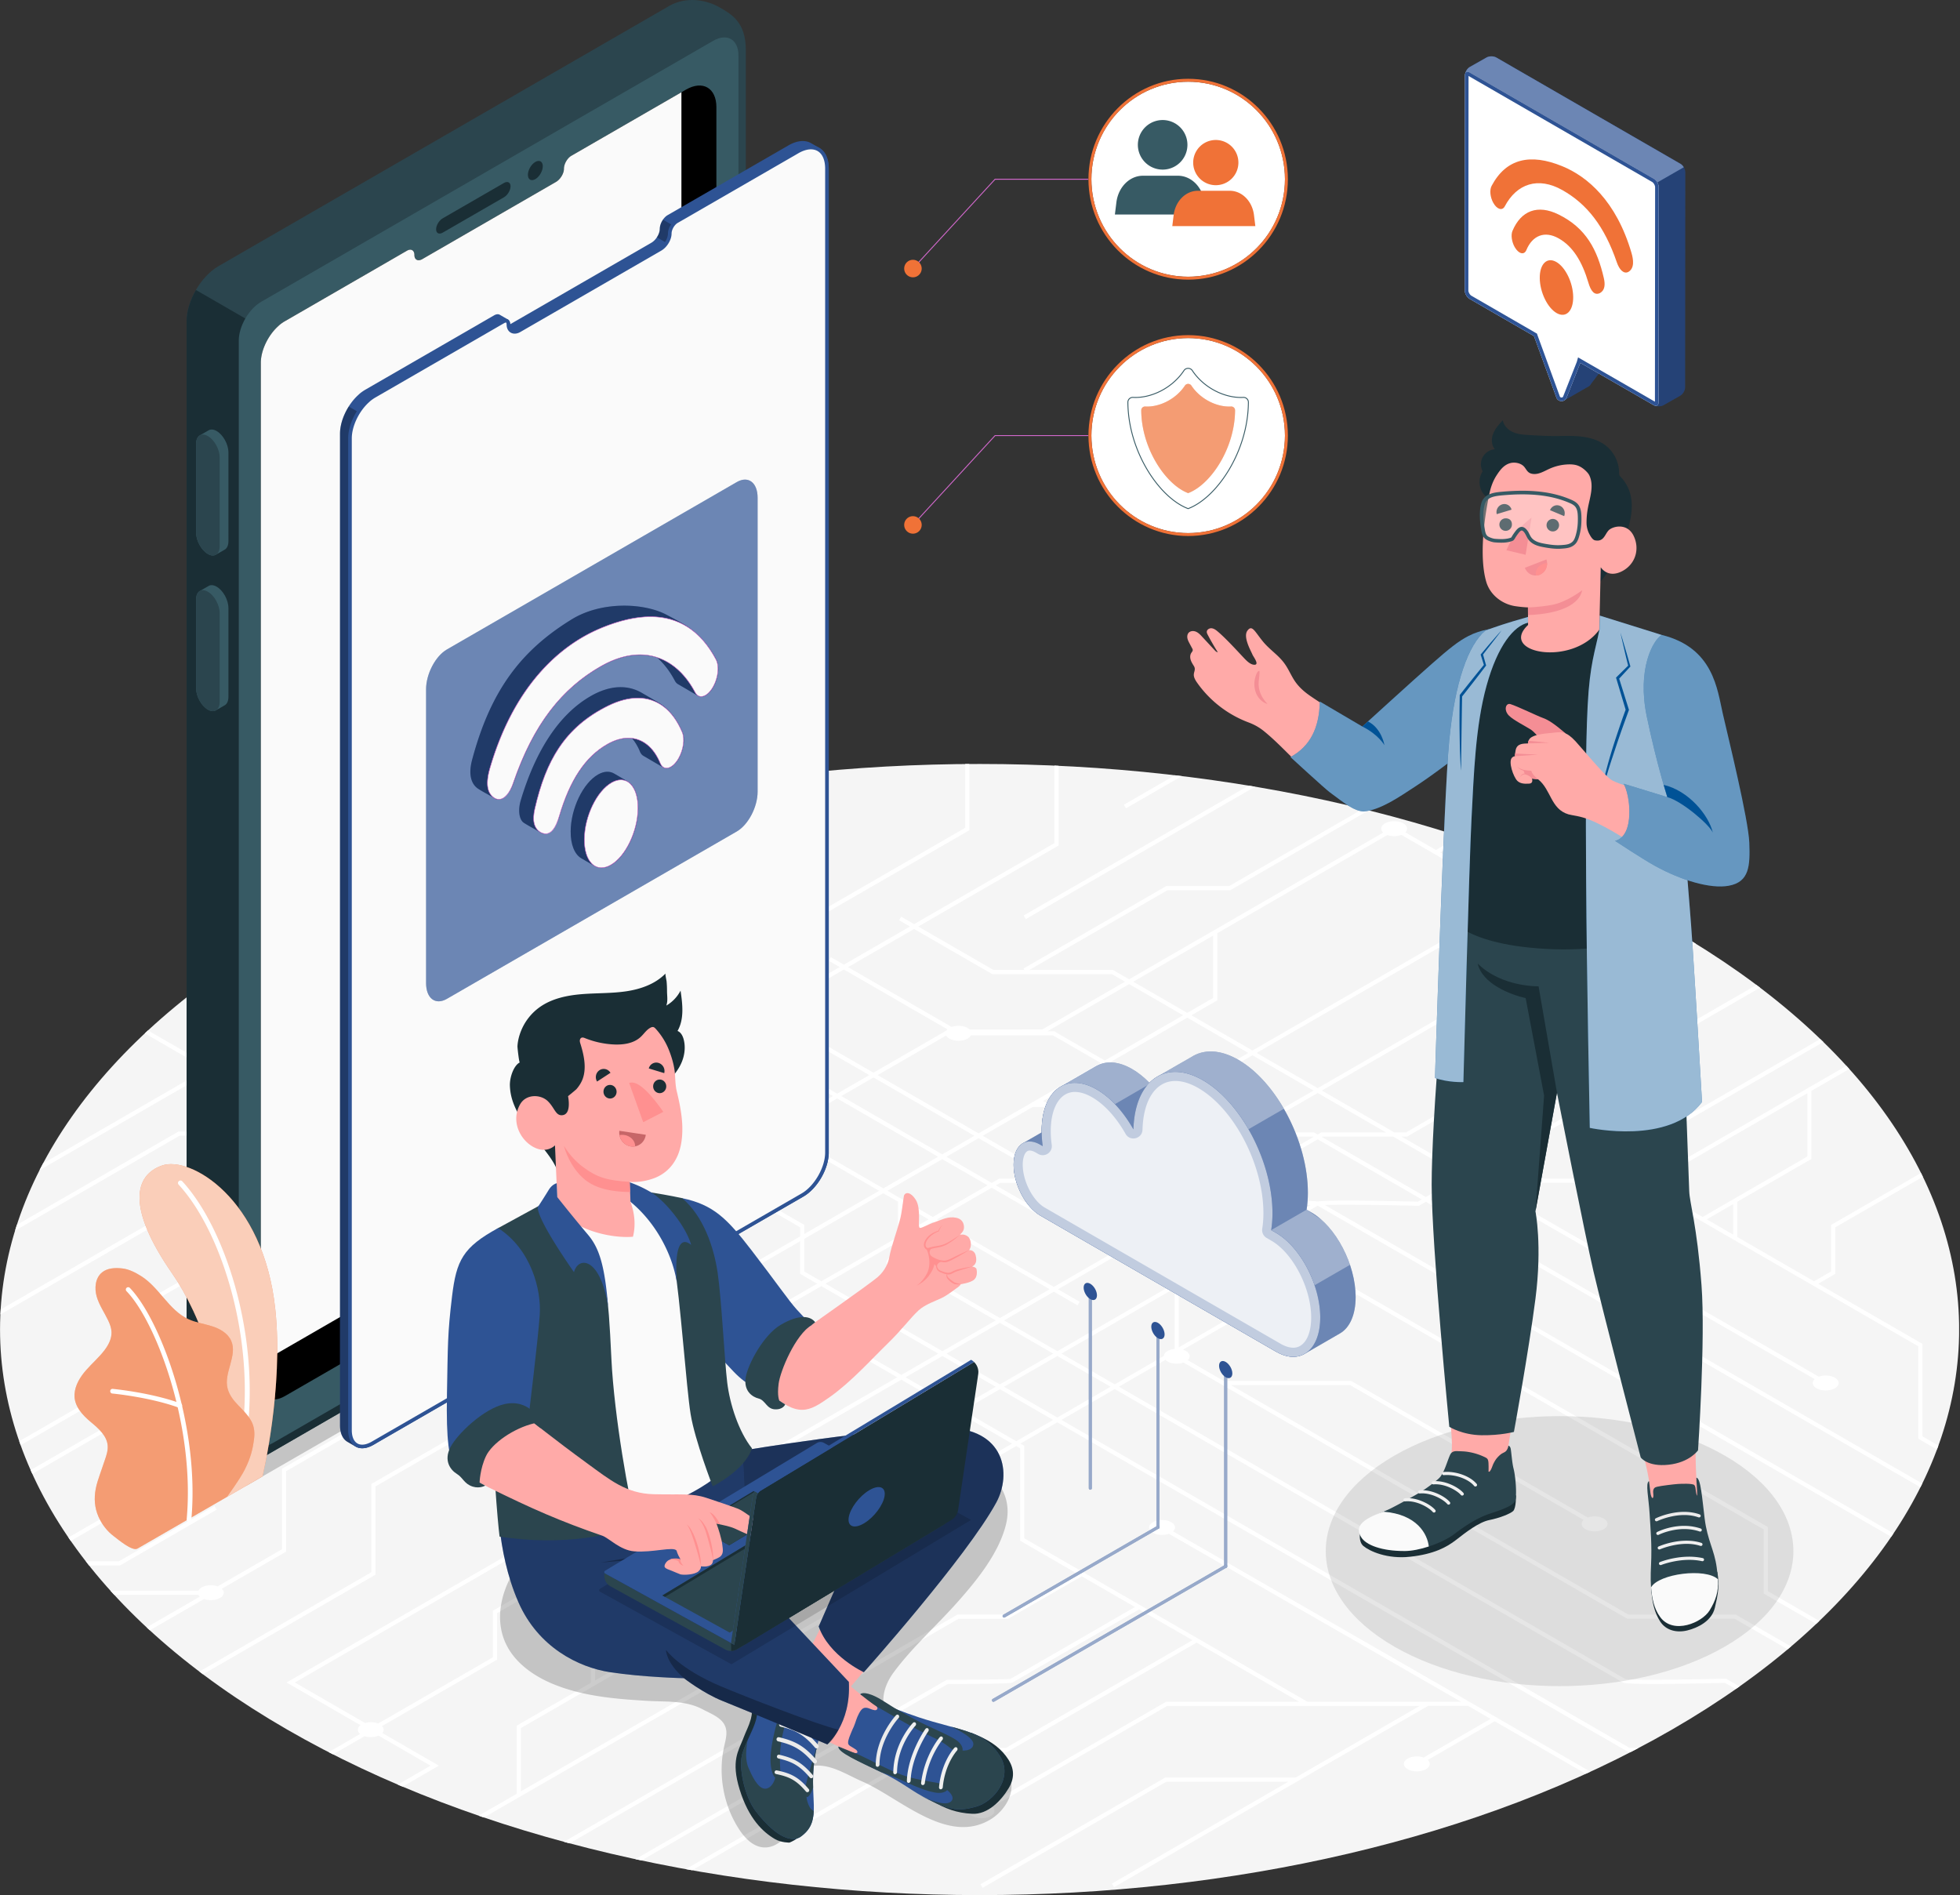
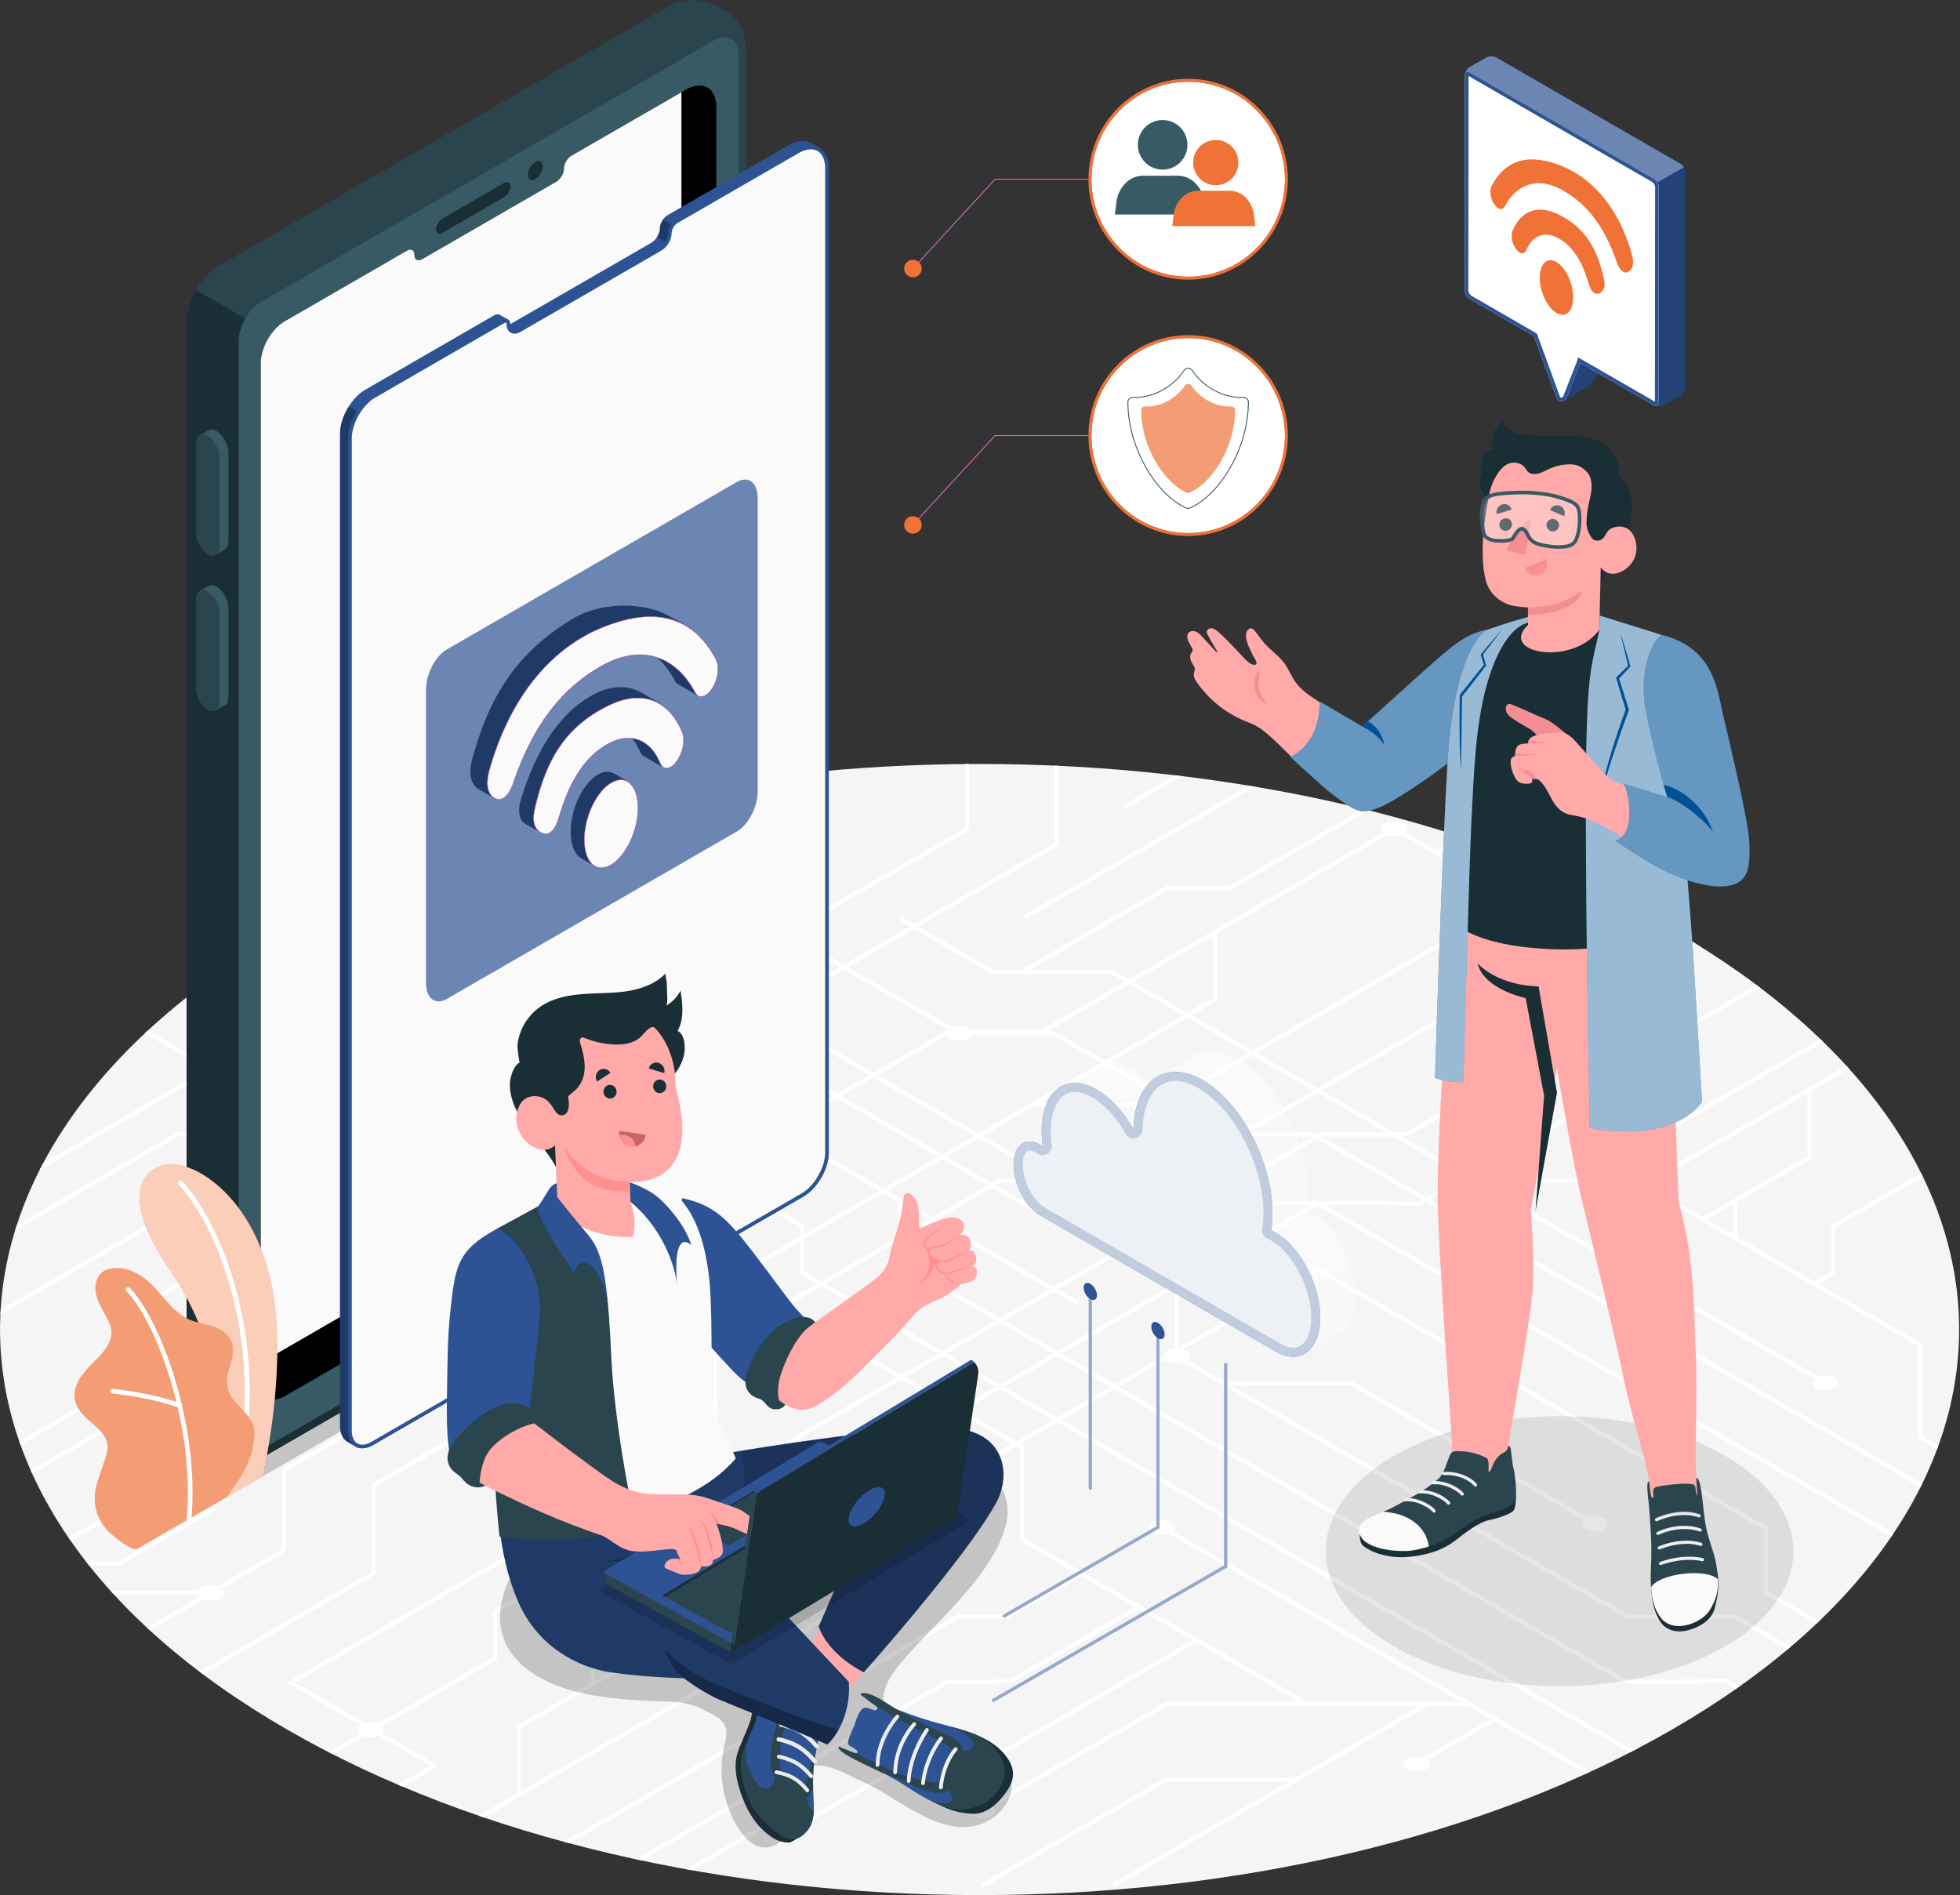
<svg xmlns="http://www.w3.org/2000/svg" width="362" height="350" fill="none">
  <rect width="100%" height="100%" fill="#333333" stroke="none" />
  <g clip-path="url(#a)">
    <path d="M308.853 171.689c70.652 40.791 70.652 106.925 0 147.717-70.652 40.792-185.204 40.792-255.856 0-70.652-40.792-70.652-106.926 0-147.717 70.652-40.792 185.204-40.792 255.856 0Z" fill="#F5F5F5" />
    <path d="M50.522 174.58c.933.539 2.448.539 3.382 0 .933-.54.933-1.413 0-1.951-.508-.294-1.184-.41-1.847-.383-.747.437-1.494.874-2.222 1.316-.022.368.201.737.687 1.018Zm66.5-10.308-10.453 6.035 16.713 9.648.384-.665-15.558-8.983 9.61-5.549c.757.33 1.769.366 2.582.107l14.558 8.405.384-.665-14.13-8.159c.586-.487.562-1.138-.061-1.614l13.655-7.884-13.795-7.964c-.377.076-.752.159-1.129.237l13.385 7.727-12.957 7.481c-.77-.221-1.698-.19-2.42.1l-17.97-10.375c-.34.098-.68.199-1.02.301L117.066 163c-.377.395-.394.872-.048 1.274l.004-.002Zm13.171.022c-.933.54-.933 1.414 0 1.952.934.54 2.449.54 3.382 0 .801-.462.91-1.171.337-1.704l18.389-10.618.192-.11v-11.423l-.77.069v10.908l-18.581 10.729c-.922-.332-2.148-.269-2.949.193v.004Zm59.259 5.453 42.354-24.452c-.399-.068-.799-.131-1.2-.196l-41.54 23.983.384.665h.002Zm28.811-26.408-1.276-.152-9.409 5.433.384.665 10.301-5.946ZM58.143 257.684l-45.499 26.269c.145.212.285.426.433.638l45.451-26.242-.384-.665h-.002Zm233.496-39.18.09-.053h10.274l52.289 30.19v17.073l3.448 1.992c.093-.245.174-.491.263-.738l-2.941-1.698v-17.073l-19.248-11.111 3.15-1.817v-8.596l16.17-9.336c-.112-.231-.224-.463-.339-.693l-16.409 9.473-.193.11v8.596l-3.149 1.819-14.17-8.18v-6.517l13.501-7.794.192-.111v-12.579l6.977-4.028c-.176-.196-.346-.392-.523-.586l-37.452 21.624-1.274-.736-.089-.052h-9.148l43.707-25.236c-.19-.185-.389-.368-.581-.553l-44.665 25.787h-19.211l-.776-.448 23.588-13.619-.384-.665-23.972 13.84-11.896-6.868h1l32.391-18.701h15.163c.108.216.299.423.594.593.933.538 2.448.538 3.382 0 .801-.462.909-1.171.337-1.704l13.329-7.694c-.221-.169-.437-.339-.662-.506l-13.436 7.756c-.922-.331-2.147-.268-2.948.194-.296.171-.486.375-.595.591h-15.369l-32.39 18.701h-2.126l-13.402-7.739 37.244-21.502h22.084l9.731-5.618c-.248-.154-.489-.308-.739-.46l-9.197 5.31h-22.084l-37.807 21.828-11.278-6.511 46.923-27.091c.794.284 1.81.277 2.59-.026l12.355 7.135 9.756-5.632c-.267-.144-.531-.287-.799-.428l-8.957 5.17-11.62-6.709c.433-.436.423-.978-.04-1.41l6.535-3.773c-.293-.127-.581-.257-.877-.382l-6.426 3.71c-.745-.267-1.683-.274-2.441-.024l-13.119-7.573 4.574-2.641c-.326-.107-.65-.217-.977-.324l-4.365 2.521-5.64-3.257c.522-.527.402-1.209-.377-1.658-.933-.54-2.448-.54-3.381 0-.802.462-.91 1.171-.338 1.703l-46.922 27.09-2.892-1.671-.089-.053h-15.442l25.5-14.722h11.611l25.563-14.759c-.36-.091-.723-.174-1.084-.263l-24.684 14.251h-11.611l-26.383 15.232.151.26h-5.703l-13.88-8.014 25.723-14.852.192-.11v-14.728l-.771-.038v14.32l-25.915 14.962-2.39-1.381-.384.665 2.006 1.158-12.2 7.044-2.392-1.381-.384.666 2.008 1.158-13.15 7.591-.192.111v.494l-2.82-1.627-.384.665 3.204 1.85v6.856l-6.591-3.806-.384.665 6.977 4.029v.955l-10.856 6.269-9.809-5.664-.384.665 9.423 5.443-10.808 6.241-9.81-5.663-.384.665 9.424 5.44-46.314 26.74H54.887L23.542 254.62v-11.512l155.293-89.658.192-.111v-12.245c-.255 0-.513.003-.77.005v11.794l-121.37 70.072H32.81L.134 241.845c-.018.307-.043.615-.056.921l32.938-19.016h22.538l-32.59 18.817-.193.11v12.401l-19.21 11.091c.085.247.174.491.263.736l51.268-29.599h17.349l46.877-27.064 5.364 3.097-12.972 7.49c-.935-.395-2.252-.354-3.097.134-.933.54-.933 1.413 0 1.952.801.462 2.026.525 2.949.194l3.235 1.868-9.529 5.502-.192.11v10.08l-52.803 30.486-.193.11v14.857l-11.884 6.861c-.923-.33-2.148-.268-2.949.194-.295.17-.486.375-.594.591H20.395c.232.257.466.513.701.77h15.557c.06.118.141.234.257.341l-9.826 5.672.59.547 10.005-5.775c.922.331 2.147.268 2.95-.194.8-.462.91-1.171.337-1.704l11.692-6.75.193-.111v-14.857l52.803-30.485.192-.111v-10.079l9.721-5.613 18.644 10.765-65.445 37.785-.192.111v16.304l-31.745 18.329c.22.169.436.339.661.506l31.662-18.28.192-.111v-16.304l65.637-37.896 8.367 4.831-11.476 6.626-.193.11v17.074l-78.752 45.469 13.655 7.883c-.623.477-.647 1.127-.06 1.615l-5.82 3.361c.271.14.545.278.817.415l5.815-3.358c.816.259 1.825.223 2.582-.107l9.61 5.549-6.057 3.498c.295.127.588.252.886.377l6.71-3.875-10.453-6.034c.347-.403.33-.879-.047-1.274l21.051-12.155.192-.111v-8.595l74.672-43.111 9.846 5.685-67.006 38.685-.192.111v11.508l-13.501 7.794-.192.111v12.577l-7.016 4.05.965.332 71.407-41.227.192-.111v-11.846l26.711-15.422.719.415v17.073l10.611 6.125-13.021 7.517h-9.168l-72.68 41.963 1.049.282 71.836-41.474h9.168l13.585-7.844 9.829 5.674-22.988 13.271c-.732.114-7.902.174-11.656.171h-.104l-57.515 33.126c.375.081.754.157 1.131.237l56.589-32.595c1.577.005 11.462 0 11.896-.248l23.416-13.52 9.845 5.685-34.467 19.901h-14.291l-23.258 13.544h-6.251l-15.308 8.837c.392.071.783.141 1.175.21l14.338-8.276h6.252l23.259-13.545h14.289l35.031-20.225 18.927 10.926h-24.56l-32.832 18.956c-.922-.33-2.146-.266-2.945.196-.933.54-.933 1.414 0 1.952.933.54 2.448.54 3.382 0 .803-.464.91-1.173.333-1.705l32.269-18.63h46.631l-22.914 13.229h-24.078l-34.13 19.705.385.665 33.95-19.602h22.539l-32.59 18.817.385.665 57.99-33.481h7.413l4.147 2.394-12.371 7.142c-.922-.332-2.147-.268-2.948.194-.933.54-.933 1.413 0 1.952.933.54 2.448.54 3.382 0 .801-.463.909-1.171.337-1.704l12.37-7.142 16.8 9.699c.286-.13.572-.261.857-.393l-22.276-12.862-.067-.038-.022-.012-54.708-31.461c.569-.533.46-1.238-.339-1.7-.933-.54-2.448-.54-3.382 0-.933.538-.933 1.414 0 1.952.803.462 2.03.526 2.953.194l53.932 31.015h-28.353l-52.288-30.19v-17.074l-.72-.415 6.809-3.93 105.403 60.855.089.052h.388c.497-.255.993-.511 1.486-.77h-1.667l-104.931-60.581 9.846-5.685c39.232 22.651 93.389 53.919 93.88 54.2.772.448 13.336.189 18.829.055l1.977 1.141c.232-.161.471-.321.701-.484l-2.481-1.431h-.108c-6.74.168-17.744.328-18.534.052-.489-.281-54.295-31.346-93.495-53.979l8.595-4.962c.105.11.228.216.391.31.801.462 2.027.525 2.949.194l81.852 47.256.088.052h19.841l9.788 5.651c.21-.176.415-.354.621-.529l-10.114-5.839-.089-.053h-19.84L227.34 255.81h22.016l43.125 24.899c-.572.533-.463 1.241.338 1.703.933.54 2.448.54 3.381 0 .933-.538.933-1.413 0-1.951-.801-.463-2.026-.526-2.948-.194l-43.599-25.172-.089-.053H226.01l-6.647-3.838c.573-.533.464-1.24-.337-1.702a2.76 2.76 0 0 0-.537-.227l24.883-14.365 82.388 47.568v11.846l9.675 5.586c.194-.185.39-.368.582-.553l-9.489-5.479v-11.846l-82.482-47.621-.339-.585-.337.196-.337-.196-.089-.052h-18.808l19.232-11.104c1.968 1.134 67.341 38.878 105.92 61.152l.433-.638c-36.373-21-96.627-55.788-105.028-60.637 3.258-.118 11.701.012 17.258.15h.108l1.296-.746 91.33 52.728c.116-.23.226-.462.339-.692l-90.9-52.48 6.645-3.837 1.25.721.067.038.022.013 63.052 36.259c-.562.531-.452 1.234.346 1.693.933.538 2.448.538 3.382 0 .933-.538.933-1.414 0-1.952-.805-.466-2.041-.527-2.965-.19l-62.271-35.81h17.956l.031.053v.009Zm28.468 9.51-4.873-2.814 4.873-2.815v5.629Zm13.695-26.11v11.688l-19.336 11.166-10.123-5.845 29.459-17.009Zm-90.432-.046 12.633 7.294h-11.975l-.66.381-.569-.328-.089-.053h-11.975l12.633-7.294h.002Zm-81.002 18.068-13.824 7.981v-1.683l-17.187-9.922 20.812-12.015v9.751l10.199 5.888Zm-7.751-17.053 18.644 10.765-10.123 5.844-10.199-5.89v-9.749l1.678-.97Zm-1.68.082v-1.051l.91.525-.91.526Zm14.875 29.224c-.335-.194-.749-.316-1.18-.37v-2.907l5.643-3.258 21.595 12.466-9.195 5.31-16.524-9.539c.572-.533.464-1.24-.337-1.702h-.002Zm14.585-13.266-10.123 5.845-8.367-4.832 10.123-5.844 8.367 4.831Zm-7.597-5.275 5.937-3.427 12.941 7.472h-9.146l-1.363.786-8.367-4.831h-.002Zm-3.295 11.564-4.873 2.814v-5.627l4.873 2.814v-.001Zm1.539 0 10.123-5.845 21.593 12.468-10.123 5.845-21.593-12.467v-.001Zm10.891-6.289.8-.462h10.273l16.457 9.502-5.937 3.427-21.594-12.467h.001Zm-2.43-9.146 9.205-5.315h2.352l22.138 12.781-.775.448h-19.21l-13.71-7.916v.002Zm13.095-5.315h20.187l1.303-.753 10.687 6.171.089.053h1l-11.896 6.866-21.37-12.337Zm21.488-1.641-11.268-6.506 14.465-8.35 11.269 6.506-14.466 8.35Zm-.768.444-.74.426h-21.312l-.612-.353 11.395-6.579 11.269 6.506Zm-34.585 6.066-18.644-10.765 12.664-7.312c.112.207.299.404.581.567.934.538 2.449.538 3.382 0 .295-.17.486-.375.594-.592h15.163l8.804 5.083-22.546 13.017.002.002Zm-.768.444-5.937 3.427-18.645-10.765 5.937-3.427 18.645 10.765Zm-31.425 19.032 14.594-8.425 2.724 1.573v6.515l-14.168 8.181-3.15-1.82v-6.024Zm17.32.551v2.441c-.522.033-1.031.16-1.432.39-.933.538-.933 1.413 0 1.952.801.462 2.028.525 2.951.194l16.524 9.539-9.846 5.685-21.593-12.466 13.4-7.737-.004.002Zm18.811 14.962 9.846 5.685-9.846 5.685-9.846-5.685 9.846-5.685Zm.768-.444 9.196-5.31 4.384 2.53.384-.665-4-2.309 10.123-5.844 9.846 5.685-20.087 11.598-9.846-5.685Zm20.857-12.042 5.937-3.427 9.846 5.685-5.937 3.427-9.846-5.685Zm5.937-4.315-15.688-9.058h18.084l1.339-.774 6.646 3.837-10.382 5.993.001.002Zm4.504-10.276 12.664-7.31h13.102l.096.054-19.215 11.095-6.645-3.837-.002-.002Zm25.861-15.819-13.404 7.738h-2.126l-10.213-5.897 14.465-8.352 11.278 6.511Zm-17.775-16.658v-12.401l31.412-18.135c.793.284 1.81.277 2.589-.026l19.462 11.236c-.524.45-.536 1.037-.044 1.495l-46.922 27.09-11.269-6.506 4.578-2.644.192-.111.002.002Zm-.77-11.957v11.511l-4.772 2.755-9.969-5.756 14.741-8.51Zm-15.509 8.954 9.969 5.756-14.465 8.352-9.279-5.356-.089-.053h-1.203l15.067-8.699Zm-39.716-10.179 14.444 8.338h22.084l2.419 1.397-15.273 8.819H179.07a1.793 1.793 0 0 0-.352-.267c-.801-.462-2.026-.525-2.949-.194l-19.139-11.049 12.2-7.044Zm-26.31 15.19 13.342-7.704 19.139 11.049a1.375 1.375 0 0 0-.194.218l-13.485 7.785-18.802-10.855v-.495.002Zm0 1.383 18.032 10.411-5.937 3.427-12.097-6.984v-6.856l.002.002Zm-.192 8.807.192-.11v-.955l9.649 5.571v1.939l-21.582 12.459-4.368-2.521 11.579-6.685-6.133-3.542 10.663-6.156Zm-22.241 12.842 10.808-6.242 5.364 3.098-10.808 6.241-5.364-3.097Zm-7.757 12.867c.444-.413.47-.93.087-1.358l13.034-7.524 4.367 2.521-14.251 8.229-3.235-1.868h-.002Zm4.005 2.312 14.253-8.229 17.188 9.922v1.683l-12.795 7.387-18.644-10.765-.002.002Zm19.413 11.209 12.026-6.943v6.024l3.15 1.82-6.809 3.93-8.367-4.831ZM91.23 297.371l-.192.11v8.596l-21.2 12.239c-.72-.29-1.649-.32-2.419-.099l-12.957-7.481 77.792-44.913.192-.11v-17.074l11.669-6.738 21.595 12.467-74.48 43.001v.002Zm53.655-55.912 6.809-3.93 21.593 12.466-6.809 3.931-21.595-12.467h.002Zm22.363 12.911 6.809-3.931 9.846 5.685-6.809 3.931-9.846-5.685Zm-6.843 27.558-.192.111v11.847l-64.01 36.957v-11.689l46.468-26.829-.384-.665-32.391 18.701v-10.618l67.196-38.798 9.83 5.675-26.519 15.31.002-.002Zm27.287-15.755-9.829-5.676 6.808-3.931 9.83 5.676-6.809 3.931Zm7.579-4.375-9.83-5.676 9.846-5.685c3.13 1.807 6.421 3.706 9.83 5.676l-9.846 5.685Zm21.676-12.673c-.478.045-.937.17-1.306.382-.446.258-.673.591-.693.928l-9.063 5.232c-3.407-1.966-6.698-3.867-9.829-5.676l20.087-11.598.804.464V249.125Zm25.518-14.574-24.748 14.288v-10.422l-.804-.464 5.935-3.427.045.027h19.569l.003-.002Zm-19.613-.913-9.846-5.685 10.382-5.993 1.201.694.095.054h.108c5.571-.14 14.045-.272 17.267-.159l-19.207 11.089Zm39.008-11.706c-5.105-.125-16.308-.357-18.49-.03-2.177-.328-13.386-.095-18.491.03l-.724-.418 19.215-11.095 19.215 11.095-.725.418Zm1.493-.86-19.215-11.093.096-.055h13.101l12.664 7.313-6.646 3.836v-.001ZM40.018 278.813l-.384-.665-17.677 10.205H15.86c.2.255.395.513.598.77h5.705l17.856-10.31Zm20.658-69.062c.109.215.299.42.594.59.934.539 2.449.539 3.382 0 .8-.462.91-1.17.337-1.703l7.323-4.228 5.616 3.242.385-.665-5.232-3.021 12.2-7.044 5.616 3.242.384-.665-5.232-3.021 13.77-7.951 5.616 3.242.384-.665-5.232-3.021 5.937-3.428 2.682 1.549.384-.665-2.298-1.327 8.429-4.865-.384-.666-8.813 5.089-10.218-5.899c.626-.536.53-1.27-.293-1.745-.823-.475-2.093-.531-3.023-.168l-.794-.459v-12.577l-9.1-5.255c-.313.116-.626.23-.938.348l9.27 5.351v11.689l-21.102-12.184c-.288.129-.57.263-.857.394l22.787 13.157c-.522.527-.402 1.208.377 1.658.78.449 1.959.518 2.872.217l10.25 5.917-5.936 3.427-36.87-21.286c-.274.136-.544.277-.818.415l36.92 21.315-13.77 7.95-17.75-10.248-.088-.052H52.032a1.505 1.505 0 0 0-.56-.526c-.78-.449-1.956-.518-2.87-.219l-8.59-4.96c-.23.165-.452.33-.68.494l8.466 4.89c-.629.536-.533 1.272.29 1.747.933.54 2.448.54 3.382 0 .324-.189.529-.417.629-.658h15.137l17.274 9.975-12.2 7.044-11.217-6.477H39.009l-11.677-6.742c-.197.183-.386.37-.581.553l11.384 6.573-30.163 17.416c-.224.424-.453.848-.668 1.274l31.703-18.304h21.88l10.655 6.151-7.323 4.228c-.923-.332-2.148-.268-2.949.194-.295.17-.485.375-.594.59H32.963L3.128 226.204c-.118.36-.23.723-.34 1.085l30.38-17.54h27.508v.002Zm-28.498 54.03 26.383-15.232-.384-.665-26.205 15.128h-11.61l-14.699 8.487c.106.236.207.471.316.707l14.59-8.425h11.61Z" fill="#fff" />
    <path opacity=".2" d="M118.702 200.472 18.318 258.393c-1.174.678-1.174 1.778 0 2.456l23.248 13.369c1.174.677 3.079.677 4.251 0l100.384-57.923c1.174-.678 1.174-1.778 0-2.456l-23.248-13.369c-1.174-.678-3.079-.678-4.251 0v.002ZM164.998 308.945c3.46-4.701 7.971-8.69 11.845-13.052 3.507-3.949 7.706-9.067 8.982-14.462 1.391-5.888-2.719-10.224-8.056-12.053-3.528-1.209-7.325-1.344-11.055-1.325a145.944 145.944 0 0 0-35.869 4.689c-11.943 3.102-25.913 5.359-34.337 15.311-3.57 4.219-5.435 10.359-3.14 15.386 1.66 3.639 5.19 6.111 8.892 7.623 5.491 2.243 11.521 2.729 17.441 3.07 3.531.202 6.957-.109 10.127 1.585 1.767.944 4.214 1.758 4.328 4.118.045.931-.22 1.843-.421 2.754-1.132 5.158-.128 10.752 2.73 15.194 1.056 1.644 2.564 3.244 4.512 3.407 1.906.16 3.69-1.171 4.63-2.836 1.776-3.146-.063-12.76 5.968-12.258 2.733.228 5.201 1.848 7.66 2.914 6.907 2.996 15.624 11.732 23.572 7.095 2.807-1.638 4.951-5.169 3.594-8.121-1.111-2.415-3.967-3.383-6.513-4.148-4.261-1.279-8.541-2.702-12.402-4.955-1.658-.966-3.776-1.953-4.215-3.885-.469-2.062.531-4.429 1.725-6.049l.002-.002Z" fill="#000" />
    <path d="M137.75 210.848V9.287c0-5.187-2.577-6.617-4.864-7.936-2.287-1.321-6.055-2.12-9.306-.245L40.347 49.16c-3.251 1.877-5.886 6.44-5.886 10.195v201.562c0 3.753 2.356 5.965 4.643 7.287 2.287 1.321 6.276 2.77 9.527.893l83.232-48.055c3.252-1.878 5.887-4.968 5.887-10.196v.002Z" fill="#2B454E" />
    <path d="m132.454 212.756-85.588 49.415.027-202.433-10.709-6.183c-1.065 1.845-1.723 3.923-1.723 5.8v201.562c0 3.753 2.356 5.966 4.643 7.287 2.287 1.321 6.276 2.771 9.527.893l83.232-48.055c2.032-1.173 4.038-2.934 5.096-5.687l-.331-.19-4.174-2.41v.001Z" fill="#1A2E35" />
    <path d="M131.707 7.546 48.235 55.74c-2.276 1.31-4.133 4.529-4.133 7.15v199.925c0 4.031 2.863 5.678 6.353 3.659l81.252-46.908c2.574-1.488 4.681-5.132 4.681-8.108V10.249c0-2.975-2.107-4.19-4.681-2.701v-.002Z" fill="#375A64" />
    <path d="M132.312 19.804v186.884c0 2.834-1.998 6.301-4.445 7.708l-75.25 43.446c-2.453 1.428-4.445.279-4.445-2.562V67.024c0-2.298 1.305-5.009 3.12-6.702.144-.128.28-.257.421-.38.292-.232.598-.442.904-.618l21.166-12.222s.617-.36 1.379-.795c.76-.443 1.379-.09 1.379.795s.66 1.216 1.475.741l24.666-14.239c.809-.469 1.475-1.563 1.475-2.439 0-.822.544-1.821 1.238-2.31.047-.035.096-.062.143-.09l20.705-11.95.442-.258c3.099-1.787 5.629-.326 5.629 3.25l-.002-.003Z" fill="#000" />
    <path d="M121.408 209.406c2.447-1.407 4.446-4.873 4.446-7.708V17.038l-20.316 11.725c-.047.027-.094.055-.143.09-.694.488-1.238 1.487-1.238 2.31 0 .877-.666 1.971-1.475 2.44l-24.666 14.24c-.816.476-1.475.135-1.475-.742s-.618-1.237-1.38-.795c-.76.435-1.379.795-1.379.795L52.617 59.323a7.54 7.54 0 0 0-.904.618c-.143.121-.28.252-.42.38-1.815 1.693-3.121 4.404-3.121 6.702V251.69l73.236-42.285v.002Z" fill="#FAFAFA" />
    <path d="m81.768 40.32 11.307-6.528c.674-.39 1.221-.113 1.221.618 0 .73-.547 1.638-1.221 2.028l-11.307 6.527c-.674.39-1.221.113-1.221-.618 0-.73.547-1.638 1.221-2.028ZM98.876 29.905c.759-.439 1.375-.084 1.375.793 0 .878-.616 1.945-1.376 2.384-.759.438-1.375.083-1.375-.794s.616-1.945 1.376-2.383Z" fill="#1A2E35" />
    <path d="M42.187 83.539c0-1.479-.974-3.24-2.175-3.934-.58-.336-1.104-.357-1.492-.124-.273.165-1.346.763-1.63.934-.414.248-.671.784-.671 1.544v16.424c0 1.479.975 3.24 2.176 3.934.555.321 1.057.354 1.437.153.301-.158 1.398-.792 1.682-.963.415-.246.674-.784.674-1.545V83.537l-.002.002Z" fill="#375A64" />
    <path d="M40.57 84.472v16.424c0 1.479-.973 2.115-2.175 1.423-1.201-.694-2.176-2.456-2.176-3.934V81.96c0-1.478.973-2.115 2.174-1.422 1.202.694 2.175 2.455 2.175 3.934h.002Z" fill="#2B454E" />
    <path d="M42.187 112.282c0-1.479-.974-3.24-2.175-3.934-.58-.335-1.104-.357-1.492-.123-.273.165-1.346.763-1.63.933-.414.248-.671.785-.671 1.544v16.424c0 1.479.975 3.241 2.176 3.935.555.319 1.057.353 1.437.152.301-.158 1.398-.792 1.682-.962.415-.247.674-.785.674-1.546V112.28l-.002.002Z" fill="#375A64" />
    <path d="M40.57 113.216v16.425c0 1.478-.973 2.114-2.175 1.422-1.201-.694-2.176-2.455-2.176-3.934v-16.425c0-1.478.973-2.114 2.174-1.422 1.202.694 2.175 2.455 2.175 3.934h.002Z" fill="#2B454E" />
    <path d="M149.803 26.443c-1.075-.617-2.554-.531-4.183.41l-.466.271-21.841 12.606a2.02 2.02 0 0 0-.15.092c-.733.517-1.305 1.572-1.305 2.438 0 .924-.703 2.079-1.557 2.573L94.279 59.855c-.02.01-.038.016-.058.027-.014-.433-.174-.74-.424-.884-.263-.152-1.236-.718-1.5-.868-.263-.15-.627-.127-1.028.105-.803.458-1.455.839-1.455.839L67.485 71.966a8.18 8.18 0 0 0-.953.653c-.15.128-.294.264-.444.402-1.914 1.785-3.291 4.646-3.291 7.07v183.164c0 1.494.524 2.541 1.368 3.031l1.515.873c.848.489 2.017.419 3.31-.333l79.383-45.834c2.58-1.484 4.69-5.141 4.69-8.131V31.147c0-1.88-.665-3.206-1.736-3.827-.254-.149-1.267-.73-1.521-.877h-.003Z" fill="#2E5394" />
    <path opacity=".3" d="M69.433 266.184v.388l-.447.255c-1.289.75-2.46.823-3.308.335l-1.513-.875c-.848-.493-1.368-1.538-1.368-3.032V80.094c0-1.624.625-3.445 1.618-5.011l1.789 1.033c-.973 1.531-1.571 3.315-1.571 4.846v183.163c0 .948.223 1.729.645 2.262.395.493.953.756 1.61.756.586 0 1.257-.211 1.935-.606l.61-.355v.002ZM124.245 41.61c-.335.468-.545 1.034-.545 1.52 0 .565-.223 1.195-.578 1.743l-1.802-1.039c.328-.493.546-1.065.546-1.57 0-.546.23-1.172.585-1.692l1.796 1.039h-.002Z" fill="#000" />
    <path d="M66.89 267.143c-.662 0-1.219-.261-1.61-.754-.422-.531-.647-1.314-.647-2.263V80.961c0-2.271 1.31-5.076 3.186-6.827l.143-.13a9.98 9.98 0 0 1 .292-.263 7.81 7.81 0 0 1 .902-.616l22.329-12.893s.654-.38 1.453-.837c.178-.103.346-.158.488-.158.424 0 .47.493.47.705 0 .803.465 1.343 1.157 1.343.286 0 .59-.092.9-.273l26.021-15.022c.966-.56 1.723-1.82 1.723-2.863 0-.754.511-1.706 1.164-2.166.042-.03.083-.053.123-.076l21.843-12.608.468-.274c.86-.496 1.716-.759 2.471-.759 1.827 0 2.963 1.495 2.963 3.9V212.86c0 2.891-2.027 6.408-4.523 7.842l-79.383 45.833c-.678.395-1.347.604-1.934.604v.005Z" fill="#FAFAFA" />
    <path d="M149.77 27.583c1.645 0 2.63 1.332 2.63 3.565v181.717c0 2.736-1.994 6.196-4.355 7.553L68.66 266.253c-.626.365-1.236.557-1.766.557-1.203 0-1.92-1.003-1.92-2.682V80.961c0-2.184 1.266-4.892 3.071-6.575l.152-.14c.093-.085.185-.17.26-.233.291-.23.585-.432.873-.599L91.66 60.52s.651-.378 1.456-.839c.172-.1.279-.11.317-.11.132 0 .136.333.136.371 0 .988.612 1.677 1.491 1.677.346 0 .707-.107 1.066-.318l26.022-15.023c1.058-.614 1.888-1.999 1.888-3.151 0-.646.459-1.496 1.024-1.894.031-.022.063-.04.096-.058l21.845-12.608.462-.27c.812-.468 1.609-.716 2.307-.716m0-.665c-.796 0-1.693.26-2.64.805l-.466.271-21.841 12.606a2.23 2.23 0 0 0-.151.093c-.732.516-1.305 1.571-1.305 2.437 0 .925-.703 2.079-1.556 2.574L95.789 60.723c-.265.154-.515.229-.732.229-.492 0-.825-.37-.825-1.01s-.326-1.04-.803-1.04c-.195 0-.418.065-.652.201-.803.459-1.455.84-1.455.84L68.993 72.834a8.16 8.16 0 0 0-.953.652c-.15.129-.294.265-.444.402-1.916 1.785-3.291 4.647-3.291 7.07v183.165c0 2.124 1.054 3.351 2.59 3.351.632 0 1.344-.209 2.1-.647l79.383-45.834c2.581-1.484 4.69-5.141 4.69-8.131V31.148c0-2.679-1.344-4.234-3.296-4.232h-.002Z" fill="#2E5394" />
    <path d="M136.076 153.563 82.545 184.47c-2.126 1.227-3.85-.076-3.85-2.908V127.3c0-2.835 1.724-6.126 3.85-7.354l53.531-30.908c2.126-1.227 3.85.076 3.85 2.909v54.262c0 2.834-1.724 6.125-3.85 7.354Z" fill="#2E5394" />
    <path opacity=".3" d="M136.076 153.563 82.545 184.47c-2.126 1.227-3.85-.076-3.85-2.908V127.3c0-2.835 1.724-6.126 3.85-7.354l53.531-30.908c2.126-1.227 3.85.076 3.85 2.909v54.262c0 2.834-1.724 6.125-3.85 7.354Z" fill="#fff" />
    <path d="M113.434 142.867c-.822-.482-1.85-.464-2.968.168-2.76 1.561-5.029 6.251-5.067 10.479-.024 2.513.748 4.291 1.957 4.994.528.307 1.97 1.158 2.514 1.472.821.473 1.841.451 2.952-.178 2.76-1.56 5.029-6.25 5.067-10.478.023-2.496-.738-4.268-1.932-4.98-.533-.317-1.986-1.162-2.523-1.477Z" fill="#2E5394" />
    <path opacity=".3" d="M113.434 142.867c-.822-.482-1.85-.464-2.968.168-2.76 1.561-5.029 6.251-5.067 10.479-.024 2.513.748 4.291 1.957 4.994.528.307 1.97 1.158 2.514 1.472.821.473 1.841.451 2.952-.178 2.76-1.56 5.029-6.25 5.067-10.478.023-2.496-.738-4.268-1.932-4.98-.533-.317-1.986-1.162-2.523-1.477Z" fill="#000" />
    <path d="M118.524 127.953c-2.584-1.5-5.804-1.439-9.313.544-6.002 3.393-10.322 10.252-13.031 19.315-.55 1.838-.296 3.597.59 4.164l.01.006c1.041.665 2.201 1.238 3.086 1.803l.009.007c1.118.713 2.791-.73 3.476-3.048 1.895-6.417 4.67-10.89 8.889-13.275 1.623-.917 3.158-1.246 4.537-1.069a9.41 9.41 0 0 1 1.409 2.391c.157.382.375.643.63.793.566.33 3.472 2.034 3.733 2.184.8.459 1.961-.165 2.824-1.674l.011-.019c.9-1.576 1.187-3.637.667-4.867-1.057-2.499-2.552-4.342-4.364-5.413-.636-.375-2.536-1.476-3.164-1.842h.001Z" fill="#2E5394" />
    <path opacity=".3" d="M118.524 127.953c-2.584-1.5-5.804-1.439-9.313.544-6.002 3.393-10.322 10.252-13.031 19.315-.55 1.838-.296 3.597.59 4.164l.01.006c1.041.665 2.201 1.238 3.086 1.803l.009.007c1.118.713 2.791-.73 3.476-3.048 1.895-6.417 4.67-10.89 8.889-13.275 1.623-.917 3.158-1.246 4.537-1.069a9.41 9.41 0 0 1 1.409 2.391c.157.382.375.643.63.793.566.33 3.472 2.034 3.733 2.184.8.459 1.961-.165 2.824-1.674l.011-.019c.9-1.576 1.187-3.637.667-4.867-1.057-2.499-2.552-4.342-4.364-5.413-.636-.375-2.536-1.476-3.164-1.842h.001Z" fill="#000" />
    <path d="M132.299 121.784c-1.599-3.015-3.632-5.11-6.042-6.531a96.969 96.969 0 0 0-3.378-1.83c-4.125-2.068-11.811-2.416-17.323.984-9.03 5.569-14.86 12.758-18.36 25.927-.856 3.217.166 4.723 1.12 5.341l.018.011c1.08.701 2.126 1.18 3.079 1.798l.018.011c1.08.701 2.662-.64 3.423-2.862 3.723-10.866 8.967-17.47 16.261-21.593 3.766-2.127 7.282-2.555 10.298-1.555 1.232 1.099 2.318 2.514 3.22 4.223.159.303.361.516.587.647.542.312 3.491 2.039 3.713 2.171.809.473 1.961-.125 2.826-1.642.973-1.703 1.181-3.889.54-5.101v.001Z" fill="#2E5394" />
    <path opacity=".3" d="M132.299 121.784c-1.599-3.015-3.632-5.11-6.042-6.531a96.969 96.969 0 0 0-3.378-1.83c-4.125-2.068-11.811-2.416-17.323.984-9.03 5.569-14.86 12.758-18.36 25.927-.856 3.217.166 4.723 1.12 5.341l.018.011c1.08.701 2.126 1.18 3.079 1.798l.018.011c1.08.701 2.662-.64 3.423-2.862 3.723-10.866 8.967-17.47 16.261-21.593 3.766-2.127 7.282-2.555 10.298-1.555 1.232 1.099 2.318 2.514 3.22 4.223.159.303.361.516.587.647.542.312 3.491 2.039 3.713 2.171.809.473 1.961-.125 2.826-1.642.973-1.703 1.181-3.889.54-5.101v.001Z" fill="#000" />
    <path d="M111.085 160.262c-.67 0-1.288-.267-1.787-.77-.9-.91-1.386-2.516-1.368-4.52.038-4.206 2.302-8.887 5.044-10.439.587-.331 1.161-.5 1.703-.5.671 0 1.289.267 1.787.77.901.91 1.386 2.516 1.368 4.52-.038 4.205-2.301 8.887-5.043 10.439-.589.331-1.162.5-1.704.5Z" fill="#FAFAFA" />
    <path d="M114.676 143.986v.091c.667 0 1.257.254 1.754.756.893.9 1.374 2.495 1.355 4.489-.038 4.189-2.29 8.856-5.021 10.398-.582.328-1.147.495-1.682.495-.667 0-1.258-.254-1.756-.756-.892-.9-1.374-2.495-1.356-4.489.038-4.191 2.291-8.856 5.022-10.398.582-.328 1.147-.495 1.682-.495v-.091m.002 0c-.537 0-1.119.163-1.726.508-2.76 1.56-5.029 6.25-5.067 10.478-.03 3.297 1.305 5.335 3.203 5.335.536 0 1.118-.163 1.725-.507 2.76-1.56 5.029-6.25 5.067-10.478.031-3.297-1.305-5.336-3.202-5.336Z" fill="#D268CC" />
    <path d="M100.785 153.985c-.279 0-.58-.078-.891-.234-1.258-.738-1.617-2.171-1.11-4.384 1.09-4.732 2.492-8.289 4.419-11.192 2.213-3.338 5.197-5.899 9.121-7.827 1.934-.95 3.773-1.432 5.469-1.432 3.63 0 6.47 2.182 8.213 6.31.515 1.22.236 3.25-.665 4.826l-.011.017c-.634 1.11-1.484 1.801-2.221 1.801-.504 0-.917-.328-1.164-.923-1.24-2.995-3.333-4.644-5.897-4.644-1.223 0-2.514.378-3.835 1.125-4.079 2.305-6.91 6.533-8.91 13.302-.647 2.191-1.472 3.255-2.521 3.255h.003Z" fill="#FAFAFA" />
    <path d="M117.786 128.96c3.61 0 6.435 2.173 8.171 6.283.511 1.207.232 3.22-.661 4.784l-.011.02c-.625 1.096-1.461 1.778-2.182 1.778-.491 0-.879-.31-1.122-.895-1.247-3.012-3.356-4.672-5.939-4.672-1.23 0-2.528.38-3.856 1.13-2.099 1.186-3.847 2.873-5.348 5.155-1.43 2.176-2.602 4.849-3.585 8.173-.639 2.167-1.451 3.222-2.477 3.222-.272 0-.562-.076-.866-.227l-.01-.005c-1.23-.721-1.583-2.139-1.08-4.33 1.088-4.726 2.491-8.278 4.414-11.177 2.209-3.331 5.186-5.887 9.102-7.811 1.929-.948 3.761-1.428 5.45-1.428Zm0-.091c-1.684 0-3.525.471-5.489 1.437-8.25 4.054-11.599 10.508-13.563 19.051-.43 1.87-.345 3.568 1.122 4.427l.009.007c.328.163.63.237.911.237 1.211 0 2.008-1.404 2.564-3.287 1.896-6.417 4.671-10.89 8.89-13.275 1.342-.759 2.627-1.12 3.812-1.12 2.547 0 4.634 1.666 5.854 4.616.266.645.703.952 1.205.952.725 0 1.584-.64 2.26-1.823l.011-.019c.901-1.576 1.187-3.637.667-4.865-1.754-4.154-4.636-6.338-8.255-6.338h.002Z" fill="#D268CC" />
    <path d="M92.137 147.629a1.54 1.54 0 0 1-.698-.174l-.014-.009c-1.477-.859-1.776-2.704-.915-5.642 2.082-7.104 5.192-13.032 9.245-17.617 3.302-3.735 7.148-6.516 11.432-8.265 3.289-1.343 6.303-2.025 8.96-2.025 5.248 0 9.32 2.661 12.1 7.907.645 1.216.412 3.391-.54 5.058-.634 1.113-1.457 1.778-2.196 1.778-.47 0-.859-.268-1.129-.777-2.367-4.478-5.988-6.945-10.196-6.945-2.269 0-4.659.701-7.106 2.084-7.51 4.244-12.684 11.115-16.28 21.617-.646 1.884-1.643 3.008-2.663 3.008v.002Z" fill="#FAFAFA" />
    <path d="M120.143 113.944c2.586 0 4.902.647 6.887 1.925 2.031 1.306 3.771 3.311 5.173 5.958.638 1.204.406 3.36-.538 5.015-.627 1.098-1.433 1.754-2.156 1.754-.452 0-.829-.261-1.088-.754-2.374-4.494-6.009-6.968-10.235-6.968-2.276 0-4.676.703-7.13 2.09-3.753 2.122-6.859 4.833-9.496 8.291-2.725 3.573-4.95 7.941-6.805 13.35-.64 1.865-1.618 2.978-2.62 2.978-.227 0-.453-.056-.67-.165l-.02-.013c-1.456-.846-1.75-2.675-.894-5.589 2.08-7.096 5.188-13.019 9.237-17.6 3.296-3.73 7.138-6.508 11.415-8.253 3.284-1.341 6.292-2.021 8.944-2.021m-.004-.088c-2.707 0-5.709.692-8.978 2.027-7.474 3.05-16.154 10.385-20.705 25.912-.581 1.986-.967 4.585.935 5.692l.019.011c.24.121.482.178.717.178 1.086 0 2.08-1.215 2.706-3.04 3.722-10.866 8.967-17.47 16.261-21.592 2.494-1.41 4.88-2.079 7.084-2.079 4.243 0 7.807 2.477 10.156 6.921.286.542.701.801 1.169.801.721 0 1.566-.624 2.236-1.8.973-1.703 1.184-3.891.54-5.101-2.865-5.404-6.97-7.93-12.14-7.93Z" fill="#D268CC" />
    <path d="m41.912 276.465 6.575-3.798s3.913-16.258 2.354-30.888c-2.193-20.569-15.732-28.307-20.88-26.535-5.15 1.774-6.64 7.758 1.879 20.009 5.025 7.227 11.2 22.283 10.072 41.212Z" fill="#F07237" />
    <path d="m41.912 276.465 6.575-3.798s3.913-16.258 2.354-30.888c-2.193-20.569-15.732-28.307-20.88-26.535-5.15 1.774-6.64 7.758 1.879 20.009 5.025 7.227 11.2 22.283 10.072 41.212Z" fill="#fff" opacity=".65" />
    <path d="M44.637 268.477c-.022 0-.042-.004-.064-.007a.456.456 0 0 1-.362-.533c3.604-18.971-3.023-40.29-11.23-49.161a.457.457 0 0 1 .67-.62c8.356 9.032 15.112 30.7 11.455 49.949a.452.452 0 0 1-.47.37v.002Z" fill="#fff" />
    <path d="M25.363 286.017c-.983.5-3.594-1.736-4.323-2.28-1.247-.929-2.229-2.209-2.854-3.63-.727-1.654-.843-3.392-.5-5.165.177-.918.482-1.808.786-2.693.3-.869.597-1.738.894-2.607.293-.858.592-1.746.522-2.65-.14-1.821-1.684-3.17-3.088-4.337-1.554-1.29-3.155-2.972-3.036-5.15.093-1.68 1.04-3.199 2.15-4.465 1.109-1.267 2.403-2.371 3.415-3.715.729-.968 1.316-2.121 1.267-3.331-.03-.752-.306-1.474-.63-2.153-.698-1.457-1.648-2.807-2.1-4.359-.454-1.551-.284-3.443.962-4.472 1.022-.847 2.479-.897 3.796-.743 1.218.143 2.385.754 3.425 1.402 3.362 2.097 5.129 6.294 8.726 7.96 1.387.641 2.933.846 4.388 1.31 1.457.464 2.923 1.294 3.537 2.693 1.213 2.758-1.455 5.949-.652 8.855.71 2.569 3.119 3.662 4.384 6.009.552 1.027.634 2.185.478 3.342-.265 1.957-.625 3.383-1.678 5.522-.87 1.766-3.322 5.105-3.322 5.105s-16.395 9.476-16.546 9.552h-.002Z" fill="#F07237" />
    <path d="M25.363 286.017c-.983.5-3.594-1.736-4.323-2.28-1.247-.929-2.229-2.209-2.854-3.63-.727-1.654-.843-3.392-.5-5.165.177-.918.482-1.808.786-2.693.3-.869.597-1.738.894-2.607.293-.858.592-1.746.522-2.65-.14-1.821-1.684-3.17-3.088-4.337-1.554-1.29-3.155-2.972-3.036-5.15.093-1.68 1.04-3.199 2.15-4.465 1.109-1.267 2.403-2.371 3.415-3.715.729-.968 1.316-2.121 1.267-3.331-.03-.752-.306-1.474-.63-2.153-.698-1.457-1.648-2.807-2.1-4.359-.454-1.551-.284-3.443.962-4.472 1.022-.847 2.479-.897 3.796-.743 1.218.143 2.385.754 3.425 1.402 3.362 2.097 5.129 6.294 8.726 7.96 1.387.641 2.933.846 4.388 1.31 1.457.464 2.923 1.294 3.537 2.693 1.213 2.758-1.455 5.949-.652 8.855.71 2.569 3.119 3.662 4.384 6.009.552 1.027.634 2.185.478 3.342-.265 1.957-.625 3.383-1.678 5.522-.87 1.766-3.322 5.105-3.322 5.105s-16.395 9.476-16.546 9.552h-.002Z" fill="#fff" opacity=".3" />
    <path d="M34.885 281.057h-.012a.434.434 0 0 1-.397-.469c1.575-17.064-5.531-36.348-11.113-42.127a.432.432 0 0 1 .622-.6c5.694 5.897 12.947 25.502 11.352 42.805a.431.431 0 0 1-.452.391Z" fill="#fff" />
    <path d="M33.186 260.019a.442.442 0 0 1-.126-.026c-5.408-1.975-12.24-2.62-12.31-2.626a.43.43 0 0 1-.389-.469.418.418 0 0 1 .47-.39c.068.008 7.01.662 12.524 2.677a.43.43 0 0 1-.169.835v-.001Z" fill="#fff" />
    <path d="m148.753 306.185 5.502-10.841 11.074 6.482-13.653 16.118s-6.767-.627-7.856-4.157c-1.089-3.53 3.068-6.428 4.933-7.602Z" fill="#FFAAA8" />
    <path d="M140.946 310.441c-.674.463-1.089 1.017-1.535 1.679-.446.661-.308 3.87-.734 5.358-.426 1.49-.756 1.887-1.466 3.753-.788 2.068-2.247 3.958-.6 9.274 1.669 5.388 4.288 7.85 6.517 9.148 1.171.683 2.686.652 2.686.652s2.919-1.103 2.472-2.829c-.448-1.727-7.34-27.033-7.34-27.033v-.002Z" fill="#1A2E35" />
    <path d="M153.756 316.277c-.082.547-.847 1.39-1.158 1.836-1.048 1.504-1.528 3.537-1.892 5.315-1.722 8.412 1.623 12.689-2.905 15.844-1.312.827-4.033.6-8.17-4.702-2.113-2.71-3.318-8.279-2.495-10.801.824-2.523 1.951-4.165 2.484-6.106.531-1.941.256-5.556 1.327-7.222.629-.978 1.651-1.665 2.627-2.259.803-.488 2.559-1.131 3.379-1.597.886-.504 1.27-.995 1.795-.4l-.944 1.168c-1.477 2.045-1.065 2.344-1.029 3.431.036 1.134-.341 2.334-.549 3.465 1.049-1.325 1.479-2.481 2.626-2.278 1.073.19 1.283.147 2.925 1.689 1.642 1.54 2.051 2.133 1.979 2.619v-.002Z" fill="#2E5394" />
    <path d="M139.631 334.57c-2.113-2.709-3.318-8.278-2.495-10.801.297-.912.636-1.707.969-2.445-.034.171-.087.345-.109.49-.05.326-.094.654-.125.982-.121 1.263-.116 2.64.419 3.818.477 1.048 1.575 3.679 2.99 3.737.801.033 1.479-.75 1.787-1.647.131-.379.346-1.399.346-1.399s2.09.451 3.679 1.502c2.053 1.359 1.979 1.66 1.979 1.66-.085.464-.179 1.252-.067 1.803.112.551.424 1.443.765 1.796.165.17.342.305.522.419-.084 1.941-.593 3.467-2.492 4.789-1.312.827-4.032.6-8.17-4.702l.002-.002Z" fill="#2B454E" />
    <path d="M150.705 323.428c-.535 2.61-.58 4.821-.526 6.726-.772 2.154-1.45 2.089-1.542.974-.093-1.121 1.394-5.75 2.503-9.577a32.29 32.29 0 0 0-.433 1.877h-.002ZM145.587 309.938c-.125-1.05.205-2.128.824-3.079a8.69 8.69 0 0 0 .542-.274c.886-.504 1.271-.995 1.796-.4l-.944 1.168c-1.477 2.043-1.066 2.344-1.029 3.431.036 1.134-.343 2.334-.549 3.463-.858 3.654-1.641 4.873-2.045 8.324-.404 3.45.287 5.77-.201 5.966-.487.195-1.471-.196-1.651-2.963-.179-2.766 1.042-7.412 1.903-9.614.861-2.202 1.528-4.547 1.354-6.022Z" fill="#2B454E" />
    <path d="M143.162 327.547a.346.346 0 0 0 .176.096c2.421.498 3.713 1.107 5.514 3.231a.35.35 0 0 0 .486.04.344.344 0 0 0 .04-.485c-1.905-2.244-3.326-2.931-5.903-3.46a.345.345 0 0 0-.406.268.344.344 0 0 0 .093.31ZM143.593 324.669a.338.338 0 0 0 .172.096c2.505.58 3.897 1.29 5.811 3.527a.343.343 0 0 0 .498.038.356.356 0 0 0 .04-.499c-2.019-2.356-3.532-3.14-6.189-3.755a.355.355 0 0 0-.424.265.355.355 0 0 0 .092.326v.002ZM143.535 321.502a.4.4 0 0 0 .191.106c2.763.642 4.383 1.499 6.493 3.964a.39.39 0 0 0 .591-.508c-2.22-2.591-3.982-3.535-6.911-4.215a.389.389 0 0 0-.366.653h.002ZM144 318.794a.364.364 0 0 0 .187.103c2.709.627 4.277 1.45 6.35 3.871a.38.38 0 1 0 .58-.496c-2.175-2.543-3.887-3.454-6.758-4.118a.383.383 0 0 0-.359.64ZM144.985 316.157a.37.37 0 0 0 .186.104c2.71.628 4.277 1.448 6.351 3.872a.381.381 0 1 0 .579-.496c-2.178-2.545-3.885-3.454-6.757-4.119a.383.383 0 0 0-.359.641v-.002Z" fill="#EBEBEB" />
-     <path d="m151.737 307.052 7.171 5.861 4.054 2.544-4.628 8.755-13.045-6.245 6.448-10.915Z" fill="#FFAAA8" />
    <path d="M137.125 267.903s26.097-4.325 37.265-4.255c11.396.073 12.454 8.628 9.602 13.869-5.461 10.035-24.444 31.314-24.444 31.314s-6.377-2.919-8.336-8.438l4.331-9.929-13.626 4.36-6.959-4.67-.567-3.552 2.734-18.699Z" fill="#2E5394" />
    <path opacity=".4" d="M137.125 267.903s26.097-4.325 37.265-4.255c11.396.073 12.454 8.628 9.602 13.869-5.461 10.035-24.444 31.314-24.444 31.314s-6.377-2.919-8.336-8.438l4.331-9.929-13.626 4.36-6.959-4.67-.567-3.552 2.734-18.699Z" fill="#000" />
    <path d="m137.128 267.903-45.177 7.523s-.444 10.814 3.807 20.5c3.652 8.318 11.098 12.013 16.901 12.905 6.097.939 13.668 1.111 13.668 1.111s3.543 2.773 7.139 4.202c3.595 1.428 19.329 8.02 19.329 8.02s4.42-3.741 3.981-11.537l-14.856-15.803c-3.362-4.097-4.542-5.422-6.412-6.348 2.867-5.538 1.941-14.471 1.62-20.573Z" fill="#2E5394" />
    <path opacity=".3" d="m137.128 267.903-45.177 7.523s-.444 10.814 3.807 20.5c3.652 8.318 11.098 12.013 16.901 12.905 6.097.939 13.668 1.111 13.668 1.111s3.543 2.773 7.139 4.202c3.595 1.428 19.329 8.02 19.329 8.02s4.42-3.741 3.981-11.537l-14.856-15.803c-3.362-4.097-4.542-5.422-6.412-6.348 2.867-5.538 1.941-14.471 1.62-20.573Z" fill="#000" />
    <g opacity=".3" fill="#000">
      <path d="M157.816 282.01c-2.847 4.244-4.632 7.392-5.754 9.565l3.482-1.109c3.923-9.349 4.728-12.073 10.998-16.453 0 0-4.498 1.694-8.727 7.997h.001ZM123 304.703s-.053 2.294 3.331 5.241c0 0 3.543 2.773 7.138 4.203 3.596 1.428 19.33 8.019 19.33 8.019s.853-.395 2.078-2.709c-4.068-.961-17.468-6.204-21.795-8.04-7.702-3.263-10.082-6.712-10.082-6.712v-.002ZM139.675 292.177c1.522 1.785 2.247 2.649 2.247 2.649l2.18-.716s-3.867-4.206-6.361-6.419c-.505-.447-.879-.808-1.428-1.121 1.258-3.306 1.214-8.726 1.214-8.726-.485 3.751-2.312 6.582-3.294 7.928-1.745-.484-3.764-.489-6.272-.07-4.373.728-17.039 2.885-17.039 2.885s12.142-1.093 18.459-1.336c6.318-.243 8.773 3.141 10.296 4.926h-.002Z" />
    </g>
    <path d="M179.397 320.019c3.07 1.211 4.966 2.429 6.383 4.281 1.417 1.852 1.85 3.729.504 5.975-1.347 2.245-3.822 4.88-6.762 4.708-2.939-.172-4.748-.904-7.475-2.383l7.35-12.582v.001Z" fill="#1A2E35" />
    <path d="M154.869 322.616c-.043.919 3.835 2.753 7.862 4.676 4.316 2.061 5.38 3.402 8.905 5.134 4.027 1.983 5.556 2.097 8.682 1.229 3.126-.868 6.981-5.343 4.295-9.455-2.189-3.354-5.025-4.275-9.329-5.407-4.449-1.171-6.818-1.99-10.069-3.253-3.108-1.207-5.669-3.377-6.312-2.624.444.215 3.695 2.221 3.081 2.767-.151.281-.616.194-1.415-.138-.348-.145-.753-.232-1.115-.054-.364.179-.598.585-.805.966-.498.926-.563 1.495-.975 2.466-.241.567-.141.239-.364.814-.252.643-.73 1.613-.667 2.202.038.355.296.467.569.641.274.174.658.383.915.582.104.08.289.342.231.478-.098.225-.658.118-.892.022-.279-.116-.625-.194-.91-.299-.27-.1-.977-.415-1.689-.747h.002Z" fill="#2E5394" />
    <path d="M170.25 331.759c.578.292 4.235 1.992 5.382.972 1.242-1.104-1.69-2.864-1.69-2.864s-.448-2.758 2.881-6.814c.576.448 2.981.424 2.949-.989-.033-1.406-4.062-3.148-4.12-3.173 4.121 1.101 6.834 2.051 8.96 5.308 2.686 4.113-1.171 8.588-4.295 9.454-3.126.868-4.656.754-8.682-1.229-.405-.197-1.03-.458-1.383-.666l-.002.001Z" fill="#2B454E" />
    <path d="M174.336 329.593c1.524.509.479 1.896-1.754 1.446-3.347-.674-6.127-2.571-9.853-3.747-4.029-1.921-8.13-3.712-7.865-4.729.721.271 2.261.914 2.261.914.303.129 1.08.418 1.08.418 3.052 1.318 6.43 3.438 9.732 4.334 2.909.788 4.873.857 6.399 1.366v-.002ZM176.599 323.579c-1.396-.809-1.639-1.497-4.375-2.755-2.717-1.249-7.363-3.945-10.221-5.611-.895-.491-3.074-2.281-3.105-2.298.473-.54 2.217-.041 3.962 1.059 1.743 1.1 2.807 1.799 4.536 2.7 3.358 2.019 7.189 3.38 9.107 4.616 1.919 1.236 1.489 3.097.096 2.289Z" fill="#2B454E" />
    <path d="M176.815 323.207a.457.457 0 0 1-.08.123c-.029.031-2.211 2.432-2.611 6.754-.022.212-.192.381-.382.377-.193-.001-.33-.177-.31-.389.427-4.625 2.714-7.135 2.841-7.269.143-.154.363-.161.49-.015a.4.4 0 0 1 .05.419h.002ZM174.113 321.229a.498.498 0 0 1-.071.113c-.03.034-2.647 3.197-3.233 7.974-.029.21-.201.373-.391.366-.19-.009-.324-.191-.297-.403.621-5.052 3.311-8.291 3.443-8.443.139-.159.359-.176.493-.036a.4.4 0 0 1 .06.429h-.004ZM168.15 329.034c-.06.135-.183.235-.322.242-.192.011-.343-.152-.336-.362.162-4.889 3.31-9.478 3.46-9.638.143-.154.362-.161.491-.014.127.145.109.39-.029.542-.032.036-3.079 4.518-3.224 9.07a.44.44 0 0 1-.036.161l-.004-.001ZM165.644 327.433a.393.393 0 0 1-.317.243c-.194.015-.346-.145-.343-.355.093-5.406 3.494-8.999 3.645-9.144.152-.145.37-.136.487.018.118.156.091.402-.059.542-.035.032-3.29 3.497-3.378 8.528a.43.43 0 0 1-.037.168h.002Z" fill="#F0F0F0" />
    <path d="M162.4 326.063a.393.393 0 0 1-.312.243c-.192.018-.348-.138-.346-.35.022-5.087 3.598-9.023 3.759-9.181.148-.148.368-.145.489.006.123.15.103.393-.049.542-.036.036-3.483 3.845-3.503 8.568 0 .062-.013.12-.036.172h-.002Z" fill="#EBEBEB" />
    <path d="M169.629 242.036c-1.559 1.445-3.121 3.625-5.769 6.182-2.647 2.557-6.621 6.982-10.55 9.759-3.947 2.789-5.887 3.932-11.454-.974-7.067-6.23-12.553-12.939-12.553-12.939l-1.506-19.679c4.434.959 7.109 3.072 10.116 6.948 5.667 7.303 7.802 9.755 11.085 13.969 0 0 11.557-8.123 13.041-9.382 1.484-1.26 2.05-2.829 2.195-3.666.183-1.057.591-2.411.949-3.545.39-1.234.54-1.702.984-3.248.444-1.545.658-4.102.792-4.673.298-.66 1.24-.685 2.17.784.576.912.585 2.175.612 3.005.031.922-.15 2.062.14 2.189.292.125 1.54-.656 2.827-1.082 1.287-.424 2.397-1.091 3.891-.781 1.493.308 1.533 1.675 1.388 2.175-.154.526-.701.948-.701.948s.757-.189 1.437.31c.679.498.79 1.953.253 2.544 0 0 .928-.1 1.204.906.23.846.21 1.709-.622 2.122 0 0 .727.105.807.517.079.411.172 1.408-.502 1.953-.675.546-2.416.798-2.416.798s-.102.321-.886.817c-.274.172-1.427 1.122-2.614 1.716-1.042.522-3.082 1.175-4.324 2.324l.006.003Z" fill="#FFAAA8" />
    <path d="M175.327 235.374c.425-.063.746-.31 1.063-.446.328-.146.684-.244 1.037-.36.709-.218 1.426-.424 2.135-.658-.741.105-1.472.248-2.2.419a6.617 6.617 0 0 0-1.088.329c-.362.153-.668.361-.993.397-.317.051-.674-.06-1.018-.172-.339-.121-.712-.239-.926-.462-.102-.112-.183-.295-.243-.448a.538.538 0 0 1 .06-.462c.127-.217.351-.366.603-.466.256.053.518.087.79.084.448-.045.841-.232 1.215-.412a46.35 46.35 0 0 0 3.22-1.835c-.761.319-1.506.67-2.247 1.025-.742.339-1.465.81-2.22.905-.363.043-.774-.066-1.153-.165-.377-.114-.73-.303-1.091-.499-.341-.175-.594-.511-.571-.9a.888.888 0 0 1 .259-.582c.091-.027.182-.054.274-.076.45-.116.926-.174 1.401-.285.478-.105.94-.299 1.361-.54.828-.502 1.618-1.053 2.292-1.738-.362.312-.772.56-1.174.814-.406.252-.806.509-1.227.72a5.64 5.64 0 0 1-1.314.467c-.456.098-.933.147-1.413.261-.236.054-.475.131-.687.172-.223.053-.305 0-.435-.196-.207-.331-.053-.82.178-1.194.476-.784 1.306-1.317 2.174-1.671l.038-.014.008-.036c.041-.196.145-.399.259-.582.118-.183.252-.359.398-.524a3.266 3.266 0 0 0-.458.482 2.059 2.059 0 0 0-.312.557c-.899.299-1.805.786-2.347 1.638a2.233 2.233 0 0 0-.302.701c-.055.254-.049.553.103.805.071.11.154.234.308.315.022.011.042.007.064.015.474.991.83 2.981.041 4.458-.917 1.716-1.962 2.251-1.962 2.251s1.37-.559 2.31-1.824c.941-1.265 1.046-2.172 1.046-2.172l.301.364a.623.623 0 0 0 .018.192c.06.197.116.368.246.549.287.346.676.439 1.021.584.224.077.462.159.714.199a.636.636 0 0 0-.078.304.995.995 0 0 0 .174.47c.201.273.427.455.672.663.129.091.263.174.404.248.14.078.326.136.473.143.312.035.618.037.926-.009l-.877-.235c-.149-.053-.259-.075-.379-.156a3.605 3.605 0 0 1-.355-.25 5.778 5.778 0 0 1-.67-.558c-.155-.16-.263-.375-.231-.611.124.014.25.022.385.007Zm-3.514-4.67c-.006.007-.009.015-.017.022l.015-.022h.002Z" fill="#FF9090" />
    <path d="M125.976 221.284c5.789 1.214 8.293 3.746 12.806 9.601 4.512 5.856 6.87 9.308 8.387 10.983 1.761 1.948 2.772 2.818 2.772 2.818l-.937.618c-4.909 2.406-8.008 8.369-8.296 10.661-.613.546-2.441.234-5.185-2.613-3.126-3.246-11.812-13.119-11.812-13.119l2.267-18.949h-.002Z" fill="#2E5394" />
    <path d="M137.74 254.346c.436-2.503 3.327-7.822 6.41-9.643 3.646-2.155 5.607-1.579 6.413-.499l-.621.481c-3.079 1.859-5.83 8.519-6.135 10.864-.304 2.345.136 3.131.136 3.131l1.073.702s-.354.982-1.898.904c-1.544-.078-1.765-1.689-2.995-1.992-1.231-.3-2.822-1.446-2.385-3.948h.002Z" fill="#2B454E" />
    <path d="M130.966 235.882c-1.044-8.922-3.648-12.486-5.27-14.375l-14.226-2.068c-2.929.658-12.981 4.074-16.364 5.323-2.179.803-3.034 5.478-3.366 12.785-.27 5.934-.234 10.903.12 19.092.295 6.863.612 14.683 2.892 24.188 8.255 2.951 31.89-.467 41.129-11.471-.807-2.432-3.924-6.798-4.498-11.704.112-10.306.014-18.071-.417-21.77Z" fill="#FAFAFA" />
-     <path d="M115.977 220.724c4.244 1.561 7.419 6.18 8.539 12.633 1.12 6.454 2.247 22.954 3.039 27.825.792 4.872 4.076 13.322 4.076 13.322s5.902-2.923 7.258-7.008c-2.44-3.057-4.091-8.119-4.58-12.182-.489-4.063-1.035-15.155-1.743-20.11-.709-4.955-2.686-10.616-6.577-13.922-4.594-.989-9.987-1.681-9.987-1.681l-.025 1.123Z" fill="#2B454E" />
    <path d="M125.041 237.084c-.667-4.752-3.494-10.917-8.588-15.125a7.48 7.48 0 0 1-.476-1.234v-2.474s2.187.665 4.438 2.06c2.251 1.398 6.181 5.919 7.245 9.611-2.269-1.854-3.095 1.245-2.62 7.162h.001Z" fill="#2E5394" />
    <path d="M103.174 216.895c-.865-3.236-4.455-6.364-6.197-9.095-1.678-2.633-2.723-4.699-2.803-7.314-.047-1.548.728-3.726 1.83-4.27-.127.062-.446-2.733-.431-2.999.05-.939.295-1.9.64-2.773a9.952 9.952 0 0 1 3.494-4.456c2.229-1.573 5.009-2.155 7.729-2.378 2.718-.225 5.464-.129 8.164-.522 2.7-.393 5.43-1.341 7.325-3.302-.101.105.172 1.272.19 1.468.053.582.078 1.164.078 1.747 0 .932.189 1.816-.127 2.715a6.812 6.812 0 0 0 2.628-2.762c.37 2.514.702 5.246-.558 7.452.616.237.957.899 1.129 1.537.364 1.353.205 2.818-.313 4.121-.519 1.301-1.383 2.448-2.4 3.412-1.767 1.678-3.983 2.827-6.29 3.61-2.307.783-4.716 1.22-7.12 1.62-.149.026-.307.055-.417.158-.084.078-.127.188-.169.294-.884 2.278-2.348 4.436-3.532 6.578l-2.803 5.078c-.008.013-.049.069-.046.083l-.001-.002Z" fill="#1A2E35" />
    <path d="M98.623 211.885c2.404 1.24 3.88-.357 3.88-.357l.473 10.986c2.098 4.538 9.856 6.261 13.927 5.893.513-1.982.355-4.258-.455-6.446l-.14-3.693s1.89.255 4.344-.613c2.463-.871 4.663-2.959 5.218-6.861.426-3.001-.071-5.924-.887-9.295-.213-.886-.259-2.024-.309-2.936-.089-1.587-.571-3.254-1.164-4.726a12.8 12.8 0 0 0-2.41-3.838c-.127-.14-.27-.283-.455-.317-.158-.029-.321.027-.464.097-.765.379-1.234 1.162-1.863 1.74-1.312 1.211-3.246 1.47-5.029 1.376a16.401 16.401 0 0 1-5.225-1.156c-.208-.084-.442-.173-.65-.089-.196.079-.308.297-.323.509-.014.212.049.419.113.622.625 2.002 1.163 4.405.422 6.455-.252.697-.674 1.355-1.16 1.913-.132.153-1.553 1.291-1.549 1.305.184.979.463 3.46-1.159 3.516-1.168.04-1.339-1.419-2.616-2.633-1.305-1.24-3.962-1.314-5.062.583-1.765 3.045-.09 6.61 2.543 7.967v-.002Z" fill="#FFAAA8" />
-     <path d="M116.302 218.268c-4.13-.226-6.054-.806-8.695-2.793-2.303-1.732-3.443-3.871-3.443-3.871s.58 2.75 2.778 5.222c1.586 1.781 3.976 3.262 9.428 3.327l-.068-1.883v-.002Z" fill="#FF9090" />
+     <path d="M116.302 218.268c-4.13-.226-6.054-.806-8.695-2.793-2.303-1.732-3.443-3.871-3.443-3.871s.58 2.75 2.778 5.222c1.586 1.781 3.976 3.262 9.428 3.327v-.002Z" fill="#FF9090" />
    <path d="M113.878 201.573c.033.694-.482 1.279-1.149 1.308-.667.029-1.234-.509-1.267-1.201-.032-.694.482-1.28 1.149-1.309.667-.029 1.235.509 1.267 1.202ZM112.752 198.134l-2.476 1.613c-.435-.714-.233-1.653.452-2.099.683-.445 1.591-.228 2.026.486h-.002ZM122.679 198.192l-2.851-.864a1.428 1.428 0 0 1 1.807-1.02 1.566 1.566 0 0 1 1.044 1.884ZM123.051 200.686c-.027.694-.59 1.232-1.259 1.203-.667-.029-1.185-.614-1.158-1.307.027-.694.591-1.232 1.258-1.203.666.029 1.185.614 1.158 1.308l.001-.001Z" fill="#1A2E35" />
-     <path d="m122.512 205.344-3.714 1.912-2.595-7.242c1.693-.652 4.279 2.43 6.309 5.33Z" fill="#FF9090" />
    <path d="m114.387 208.841 4.888.737c-.172 1.394-1.406 2.356-2.757 2.153-1.35-.203-2.303-1.498-2.131-2.89Z" fill="#C76668" />
    <path d="M115.018 209.591a2.718 2.718 0 0 0-.596.045c.194 1.059 1.011 1.932 2.097 2.095.271.042.536.024.792-.025.005-1.115-.999-2.055-2.293-2.115Z" fill="#FF9090" />
    <path d="m92.01 226.81 9.622-5.25s4.493 4.432 7.472 10.342c2.98 5.91 3.148 5.123 3.822 19.141.5 10.402 3.311 26.46 4.632 30.659-3.814 1.679-13.47 3.928-25.29 2.088 0 0-.969-7.432-1.748-27.965-.404-10.641-3.663-25.909 1.49-29.017v.002Z" fill="#2B454E" />
    <path d="M112.341 241.596c-1.33-9.326-5.484-9.732-6.332-6.642-3.498-5.025-6.716-10.254-6.696-11.999a108.34 108.34 0 0 0 2.018-3.175c.662-1.091 1.49-1.247 1.49-1.247l.111 2.568s2.798 3.543 5.657 6.925c2.099 2.482 3.114 5.692 3.752 13.568v.002Z" fill="#2E5394" />
    <path opacity=".15" d="m179.331 280.716-24.681-13.702-43.848 26.42a.306.306 0 0 0 .011.528l24.279 13.408 44.239-26.652v-.002Z" fill="#000" />
    <path d="m175.208 279.206.01.535a2.197 2.197 0 0 1-1.061 1.924l-38.021 22.931a2.174 2.174 0 0 1-1.089.311 2.185 2.185 0 0 1-1.111-.272l-21.187-11.66a2.207 2.207 0 0 1-1.133-1.882l-.014-.74h.005v.007a.278.278 0 0 0 .143.24l23.268 12.85 40.19-24.244Z" fill="#2B454E" />
    <path d="m135.017 303.446.028 1.463a2.189 2.189 0 0 0 1.091-.314l38.022-22.93a2.199 2.199 0 0 0 1.064-1.926l-.011-.535-40.195 24.242h.001Z" fill="#1A2E35" />
    <path d="m175.217 279.206-23.046-12.724a1.307 1.307 0 0 0-1.311.025l-39.11 23.59a.291.291 0 0 0 .009.504l23.264 12.847 40.196-24.242h-.002Z" fill="#2E5394" />
    <path d="m134.768 301.517-12.432-6.856 35.556-21.444 12.494 6.819-35.618 21.481Z" fill="#2B454E" />
    <path d="m170.39 280.034-.466.28-12.019-6.557-35.088 21.165-.473-.261 35.55-21.444 12.496 6.817ZM128.352 281.906l.23.125 6.092 3.363 10.598-6.391.222-.131-6.323-3.49-10.819 6.524Z" fill="#1A2E35" />
    <path d="m128.57 282.03 6.093 3.364 10.598-6.392-6.096-3.363-10.595 6.391Z" fill="#2B454E" />
    <path d="M83.305 263.712c-.359-12.593.484-16.696 1.027-23.291.595-7.215 1.987-10.399 8.009-12.751 5.402 5.245 6.627 7.321 6.712 15.346l-1.738 18.764s5.292 4.23 11.095 8.452c4.259 3.099 7.24 5.598 12.287 5.729 5.049.128 7.053-.223 9.761.667 1.44.474 4.73 1.578 5.86 2.024 1.131.446 3.243 2.218 5.153 3.367 1.806 1.185-.227 2.122-1.568 1.861-1.749-.339-2.872-.989-4.099-1.538-1.16-.519-2.293-.649-3.487-.975.348.826.991 2.968 1.078 3.862.071.717.308 1.573-.268 2.158-.324.328-1.04.571-1.444.759 0 0 .032.403-.234.721-.272.325-.848.434-1.247.448-.312.011-.737-.042-.737-.042.034.479-.395.946-.714 1.111-1.082.559-2.791.468-3.052.39-.156-.047-1.352-.555-1.702-.698-.507-.208-.951-.31-1.192-.605-.285-.35.335-1.278.915-1.426.618-.191 1.556-.082 1.961-.055-.301-.534-.559-.998-.727-1.623-.609-.803-4.362.418-7.82.145-2.611-.207-4.695-2.478-5.899-2.891-7.709-2.648-13.157-5.043-21.01-8.932-6.282-3.114-6.768-5.599-6.922-10.97l.002-.007Z" fill="#FFAAA8" />
    <path d="M133.002 281.531c-.484-.933-1.198-2.033-1.963-2.234.478.44 1.125 1.729 1.278 2.066.23.063.456.116.685.167v.001ZM131.687 288.143c.078-.711-.023-1.425-.13-2.122a18.839 18.839 0 0 0-.468-2.074c-.201-.672-.4-1.37-.764-2.002-.359-.613-.785-1.242-1.427-1.577.278.219.477.509.658.805.189.29.352.596.488.913.279.627.46 1.296.652 1.972.196.672.372 1.35.555 2.026.17.68.346 1.357.436 2.059ZM129.462 289.269c.025-.698-.072-1.394-.192-2.08a17.66 17.66 0 0 0-.502-2.028 14.114 14.114 0 0 0-.752-1.954c-.314-.611-.623-1.296-1.227-1.684.259.234.399.555.549.858.145.31.274.625.39.947.234.644.453 1.294.652 1.952.406 1.314.794 2.628 1.084 3.987l-.002.002ZM123.719 288.04c.313-.008.601-.018.87.043.282.04.493.161.85.241l-.162-.214a.848.848 0 0 0 .095.408c.052.12.139.218.226.303.176.172.393.281.62.326a2.92 2.92 0 0 1-.401-.502 1.535 1.535 0 0 1-.11-.263.78.78 0 0 1-.033-.237l.007-.161-.168-.053a2.638 2.638 0 0 0-.827-.096c-.331.014-.714.013-.965.203l-.002.002Z" fill="#FF9090" />
    <path d="M135.633 303.76a2.608 2.608 0 0 0 2.24-.216l37.854-22.831a2.6 2.6 0 0 0 1.23-1.845l3.714-25.068a2.604 2.604 0 0 0-.778-2.264l-39.338 23.73a1.93 1.93 0 0 0-.91 1.364l-4.012 27.131v-.001Z" fill="#1A2E35" />
    <path d="m135.008 303.447.264.145c.116.064.238.118.361.167l4.012-27.131a1.936 1.936 0 0 1 .91-1.365l39.338-23.729a2.593 2.593 0 0 0-.538-.393l-39.418 23.773a1.932 1.932 0 0 0-.91 1.364l-4.019 27.169Z" fill="#2E5394" />
    <path d="m140.001 275.783-.624-.345a1.946 1.946 0 0 0-.35.84l-4.019 27.169.264.145c.116.063.238.117.361.166l4.012-27.131c.047-.31.174-.596.354-.844h.002Z" fill="#2B454E" />
    <path d="M156.75 280.278c.248-1.678 1.933-3.932 3.764-5.036 1.83-1.104 3.111-.638 2.863 1.042-.248 1.678-1.934 3.934-3.764 5.036-1.831 1.104-3.112.638-2.863-1.042ZM92.004 226.81c-6.526 3.553-7.706 5.975-8.509 12.571-.853 7.008-.773 9.123-.942 17.976-.17 8.914.408 11.917 1.419 13.572 7.755-10.671 13.657-9.292 13.657-9.292s1.745-14.17 2.059-18.818c.311-4.65-1.61-12.104-7.682-16.009h-.002Z" fill="#2E5394" />
    <path d="M83.198 267.271c1.297-2.474 6.109-7.073 9.947-7.945 4.542-1.033 6.907 2.806 6.695 4.444l-1.162-.908c-3.847.915-7.823 3.722-8.927 6.076-1.106 2.354-1.175 4.868-1.175 4.868l1.035.567s-.982.589-2.276.191c-1.624-.501-1.776-1.63-2.963-2.358-1.187-.729-2.47-2.459-1.172-4.935h-.002Z" fill="#2B454E" />
    <path d="M213.867 244.512a.28.28 0 0 1 .281.281v37.27a.28.28 0 0 1-.281.281.28.28 0 0 1-.281-.281v-37.27a.28.28 0 0 1 .281-.281Z" fill="#2E5394" />
    <path opacity=".5" d="M213.867 244.512a.28.28 0 0 1 .281.281v37.27a.28.28 0 0 1-.281.281.28.28 0 0 1-.281-.281v-37.27a.28.28 0 0 1 .281-.281Z" fill="#fff" />
    <path d="M214.111 281.919a.281.281 0 0 1-.103.384l-28.414 16.405a.281.281 0 1 1-.281-.488l28.414-16.404a.281.281 0 0 1 .384.103Z" fill="#2E5394" />
    <path opacity=".5" d="M214.111 281.919a.281.281 0 0 1-.103.384l-28.414 16.405a.281.281 0 1 1-.281-.488l28.414-16.404a.281.281 0 0 1 .384.103Z" fill="#fff" />
    <path d="M215.091 246.439c0-.781-.549-1.732-1.225-2.122-.676-.391-1.225-.074-1.225.707 0 .781.549 1.732 1.225 2.122.676.392 1.225.074 1.225-.707ZM201.375 237.297a.28.28 0 0 1 .281.281v37.27a.28.28 0 0 1-.281.281.28.28 0 0 1-.281-.281v-37.27a.28.28 0 0 1 .281-.281Z" fill="#2E5394" />
    <path opacity=".5" d="M201.375 237.297a.28.28 0 0 1 .281.281v37.27a.28.28 0 0 1-.281.281.28.28 0 0 1-.281-.281v-37.27a.28.28 0 0 1 .281-.281Z" fill="#fff" />
    <path d="M202.599 239.224c0-.781-.55-1.732-1.225-2.122-.678-.391-1.226-.074-1.226.707 0 .781.55 1.733 1.226 2.122.677.392 1.225.075 1.225-.707ZM226.375 251.724a.28.28 0 0 1 .281.281v37.27a.28.28 0 0 1-.281.281.28.28 0 0 1-.281-.281v-37.27a.28.28 0 0 1 .281-.281Z" fill="#2E5394" />
    <path opacity=".5" d="M226.375 251.724a.28.28 0 0 1 .281.281v37.27a.28.28 0 0 1-.281.281.28.28 0 0 1-.281-.281v-37.27a.28.28 0 0 1 .281-.281Z" fill="#fff" />
    <path d="M226.624 289.131a.281.281 0 0 1-.103.384l-42.896 24.747a.281.281 0 0 1-.281-.488l42.896-24.746a.281.281 0 0 1 .384.103Z" fill="#2E5394" />
    <path opacity=".5" d="M226.624 289.131a.281.281 0 0 1-.103.384l-42.896 24.747a.281.281 0 0 1-.281-.488l42.896-24.746a.281.281 0 0 1 .384.103Z" fill="#fff" />
-     <path d="M227.606 253.651c0-.781-.549-1.732-1.225-2.122-.676-.391-1.225-.074-1.225.707 0 .781.549 1.732 1.225 2.122.676.391 1.225.074 1.225-.707ZM188.779 211.234l-.004-.007.152-.089c.031-.018.062-.038.093-.054l3.37-1.947c0-.078-.003-.157-.003-.237 0-4.141 1.393-7.041 3.588-8.26h-.006l6.483-3.746-.004.007c1.784-1.026 4.105-.931 6.646.536 1.122.647 2.198 1.514 3.207 2.543.43-.439.897-.814 1.401-1.113l6.267-3.604v.007c2.291-1.52 5.362-1.49 8.74.462 7.095 4.096 12.847 15.087 12.847 24.547 0 1.118-.083 2.162-.235 3.133l.884.511c4.515 2.606 8.173 9.598 8.173 15.616 0 3.324-1.116 5.693-2.876 6.711h.004l-6.56 3.79c-1.425.813-3.268.75-5.281-.414l-11.887-6.863-31.663-18.28c-2.708-1.564-4.904-5.759-4.904-9.369 0-1.89.605-3.238 1.568-3.876v-.004Z" fill="#2E5394" />
    <path opacity=".3" d="m188.779 211.234-.004-.007.152-.089c.031-.018.062-.038.093-.054l3.37-1.947c0-.078-.003-.157-.003-.237 0-4.141 1.393-7.041 3.588-8.26h-.006l6.483-3.746-.004.007c1.784-1.026 4.105-.931 6.646.536 1.122.647 2.198 1.514 3.207 2.543.43-.439.897-.814 1.401-1.113l6.267-3.604v.007c2.291-1.52 5.362-1.49 8.74.462 7.095 4.096 12.847 15.087 12.847 24.547 0 1.118-.083 2.162-.235 3.133l.884.511c4.515 2.606 8.173 9.598 8.173 15.616 0 3.324-1.116 5.693-2.876 6.711h.004l-6.56 3.79c-1.425.813-3.268.75-5.281-.414l-11.887-6.863-31.663-18.28c-2.708-1.564-4.904-5.759-4.904-9.369 0-1.89.605-3.238 1.568-3.876v-.004Z" fill="#fff" />
    <path opacity=".35" d="M195.977 200.639h.007c1.77-.988 4.072-.874 6.58.576 1.178.683 2.311 1.604 3.362 2.702l5.944-3.452.583-.339c-.047-.051-.097-.1-.143-.147-1.007-1.027-2.086-1.892-3.204-2.542-2.542-1.466-4.866-1.561-6.647-.537l.004-.007-6.485 3.744-.001.002Z" fill="#fff" />
    <path opacity=".8" d="M212.306 199.979a7.544 7.544 0 0 0-.439.486l.584-.339c-.047-.05-.098-.099-.143-.147h-.002Z" fill="#fff" />
    <path opacity=".35" d="m213.859 198.776.004.004c2.236-1.245 5.138-1.102 8.305.726 3.219 1.86 6.162 5.138 8.417 9.049l6.536-3.775c-2.254-3.911-5.194-7.189-8.412-9.052-3.38-1.948-6.45-1.979-8.744-.459l.003-.007-6.109 3.512v.002ZM234.781 227.188l.888.509c3.058 1.765 5.727 5.549 7.122 9.677l6.541-3.776c-1.115-3.291-3.038-6.359-5.321-8.366l-2.689-1.821-6.541 3.777Z" fill="#fff" />
    <path d="m192.115 211.404.469.27a20.46 20.46 0 0 1-.197-2.773c0-7.488 4.552-10.93 10.168-7.687 2.604 1.504 4.98 4.182 6.78 7.37.253-9.016 5.9-13.079 12.834-9.076 7.095 4.096 12.847 15.087 12.847 24.547 0 1.118-.083 2.162-.236 3.133l.885.511c4.514 2.606 8.173 9.598 8.173 15.617 0 6.018-3.659 8.916-8.173 6.31l-11.887-6.863-31.663-18.28c-2.708-1.564-4.904-5.76-4.904-9.37 0-3.611 2.196-5.27 4.904-3.707v-.002Z" fill="#2E5394" />
    <path opacity=".7" d="m192.115 211.404.469.27a20.46 20.46 0 0 1-.197-2.773c0-7.488 4.552-10.93 10.168-7.687 2.604 1.504 4.98 4.182 6.78 7.37.253-9.016 5.9-13.079 12.834-9.076 7.095 4.096 12.847 15.087 12.847 24.547 0 1.118-.083 2.162-.236 3.133l.885.511c4.514 2.606 8.173 9.598 8.173 15.617 0 6.018-3.659 8.916-8.173 6.31l-11.887-6.863-31.663-18.28c-2.708-1.564-4.904-5.76-4.904-9.37 0-3.611 2.196-5.27 4.904-3.707v-.002Z" fill="#fff" />
    <path opacity=".7" d="M238.852 248.91c2.014 0 3.315-2.197 3.315-5.596 0-5.383-3.36-11.871-7.336-14.167l-.886-.511a1.675 1.675 0 0 1-.816-1.712c.143-.905.216-1.87.216-2.871 0-8.912-5.388-19.273-12.01-23.097-1.513-.873-2.947-1.317-4.26-1.317-3.583 0-5.907 3.445-6.062 8.99-.047 1.696-2.298 2.255-3.132.776-1.722-3.05-3.909-5.444-6.158-6.744-1.145-.661-2.22-.996-3.2-.996-2.708 0-4.457 2.84-4.457 7.232 0 .814.062 1.669.182 2.545.19 1.379-1.291 2.374-2.496 1.678l-.469-.27c-.413-.237-.796-.364-1.109-.364-.887 0-1.283 1.315-1.283 2.62 0 3.021 1.863 6.647 4.066 7.92l43.55 25.143c.845.487 1.635.735 2.347.735l-.002.006Z" fill="#fff" />
    <path d="m288.317 56.772 10.656 7.428-5.119 6.682a.989.989 0 0 1-.417.467 1499.7 1499.7 0 0 0-4.523 2.604c-.522.301-1.274.09-1.474-.587L282.703 60l5.613-3.227h.001Z" fill="#2E5394" />
    <path d="m288.317 56.772 10.656 7.428-5.119 6.682a.989.989 0 0 1-.417.467 1499.7 1499.7 0 0 0-4.523 2.604c-.522.301-1.274.09-1.474-.587L282.703 60l5.613-3.227h.001Z" fill="#000" opacity=".2" />
    <path d="m276.358 10.619 34.004 19.632c.493.284.894.979.894 1.55l-.033 39.742c0 .57-.402 1.26-.899 1.54l-3.1 1.755c-.497.28-1.3.275-1.794-.01l-34.005-19.632c-.495-.284-.894-.978-.894-1.549l.033-39.742c0-.571.402-1.26.899-1.54l3.1-1.755c.497-.281 1.3-.276 1.795.009Z" fill="#2E5394" />
    <path opacity=".2" d="m276.358 10.619 34.004 19.632c.493.284.894.979.894 1.55l-.033 39.742c0 .57-.402 1.26-.899 1.54l-3.1 1.755c-.497.28-1.3.275-1.794-.01l-34.005-19.632c-.495-.284-.894-.978-.894-1.549l.033-39.742c0-.571.402-1.26.899-1.54l3.1-1.755c.497-.281 1.3-.276 1.795.009Z" fill="#000" />
    <path d="M270.578 13.743c.071-.45.439-.61.884-.355l34.004 19.634c.248.145.471.388.632.669l4.884-2.802c-.161-.268-.375-.5-.616-.636L276.359 10.62c-.491-.284-1.294-.288-1.792-.009l-3.099 1.754c-.451.256-.826.847-.888 1.38h-.002Z" fill="#2E5394" />
    <path opacity=".3" d="M270.578 13.743c.071-.45.439-.61.884-.355l34.004 19.634c.248.145.471.388.632.669l4.884-2.802c-.161-.268-.375-.5-.616-.636L276.359 10.62c-.491-.284-1.294-.288-1.792-.009l-3.099 1.754c-.451.256-.826.847-.888 1.38h-.002Z" fill="#fff" />
    <path d="m289.322 73.49 2.55-6.476 13.558 7.814c.492.284.895.054.895-.517l.032-39.742c0-.57-.4-1.263-.893-1.55l-34.005-19.631c-.495-.285-.895-.055-.895.516l-.033 39.743c0 .57.401 1.264.894 1.549l11.888 6.87 4.126 11.3c.265.897 1.503.978 1.883.123v.001Z" fill="#fff" />
    <path d="m271.231 14.03 33.898 19.568c.288.167.56.638.56.97l-.033 39.619-13.45-7.753-.747-.43-.232.83-2.533 6.418a.32.32 0 0 1-.289.166.33.33 0 0 1-.326-.24l-4.126-11.3-.076-.255-.231-.134-11.888-6.87c-.288-.167-.56-.639-.56-.972l.033-39.617Zm-.172-.763c-.294 0-.495.233-.495.638l-.033 39.742c0 .57.401 1.263.894 1.55l11.888 6.87 4.126 11.299c.14.475.553.721.966.721a.987.987 0 0 0 .917-.596l2.55-6.477 13.558 7.814a.801.801 0 0 0 .398.122c.294 0 .495-.234.495-.638l.033-39.742c0-.571-.401-1.264-.894-1.55l-34.005-19.632a.802.802 0 0 0-.398-.121Z" fill="#2E5394" />
    <path d="M284.383 51.356c.024 2.611 1.426 5.509 3.132 6.473 1.705.964 3.068-.371 3.044-2.983-.023-2.611-1.426-5.509-3.131-6.473-1.706-.964-3.068.371-3.045 2.983Z" fill="#F07237" />
    <path d="M279.347 42.634c-.321.759-.145 2.031.411 3.006l.008.011c.706 1.238 1.739 1.511 2.142.538 1.105-2.671 3.36-3.637 5.973-2.16 2.608 1.473 4.32 4.237 5.493 8.202.424 1.434 1.073 2.418 2.147 1.885l.006-.004c.906-.53.958-1.58.694-2.736-1.214-5.277-3.284-9.266-8.38-11.77-3.824-1.88-6.905-.73-8.492 3.028h-.002Z" fill="#F07237" />
    <path d="M275.485 34.341c-.397.748-.266 2.1.333 3.152.684 1.196 1.653 1.468 2.104.616 2.204-4.17 6.144-5.54 10.651-2.992s7.747 6.627 10.047 13.341c.471 1.374 1.278 2.186 2.115 1.77l.011-.008c1.176-.683.937-2.29.578-3.518-2.811-9.594-8.175-14.124-12.793-16.009-5.875-2.4-10.351-1.44-13.048 3.648h.002Z" fill="#F07237" />
    <path d="m168.609 49.6 15.172-16.5h17.233" stroke="#D268CC" stroke-width=".167" stroke-miterlimit="10" />
    <path d="M167 49.6a1.615 1.615 0 1 1 3.23 0 1.615 1.615 0 0 1-3.23 0Z" fill="#F07237" />
    <path d="M219.448 51.11c9.874 0 17.878-8.062 17.878-18.01 0-9.946-8.004-18.01-17.878-18.01S201.57 23.155 201.57 33.1c0 9.948 8.004 18.01 17.878 18.01Z" fill="#fff" />
    <path d="M237.863 33.1c0 10.23-8.262 18.551-18.416 18.551s-18.416-8.322-18.416-18.55c0-10.228 8.262-18.55 18.416-18.55s18.416 8.322 18.416 18.55Zm-.545 0c0-9.927-8.018-18.004-17.871-18.004-9.853 0-17.87 8.077-17.87 18.005 0 9.927 8.017 18.005 17.87 18.005 9.853 0 17.871-8.078 17.871-18.005Z" fill="#F07237" />
    <path d="M222.46 37.377c-.174-1.415-.787-2.648-1.666-3.527-.875-.873-2.013-1.395-3.245-1.395h-6.45c-2.47 0-4.563 2.099-4.909 4.922l-.276 2.236h16.819l-.275-2.236h.002ZM214.734 31.324a4.568 4.568 0 0 1-3.237-1.34 4.578 4.578 0 1 1 3.237 1.341Z" fill="#375A64" />
    <path d="M231.604 39.722c-.159-1.29-.717-2.415-1.518-3.216-.798-.798-1.836-1.273-2.96-1.273h-5.882c-2.253 0-4.161 1.914-4.478 4.49l-.25 2.038h15.338l-.25-2.039ZM224.55 34.203a4.164 4.164 0 0 1-2.952-1.224 4.173 4.173 0 1 1 5.903-5.903 4.173 4.173 0 0 1-2.951 7.126Z" fill="#F07237" />
    <path d="m168.609 96.946 15.172-16.5h17.233" stroke="#D268CC" stroke-width=".167" stroke-miterlimit="10" />
    <path d="M167 96.946a1.615 1.615 0 1 1 3.23 0 1.615 1.615 0 0 1-3.23 0Z" fill="#F07237" />
    <path d="M219.448 98.455c9.874 0 17.878-8.064 17.878-18.01 0-9.947-8.004-18.01-17.878-18.01s-17.878 8.063-17.878 18.01c0 9.946 8.004 18.01 17.878 18.01Z" fill="#fff" />
    <path d="M237.863 80.445c0 10.228-8.262 18.55-18.416 18.55s-18.416-8.322-18.416-18.55c0-10.229 8.262-18.55 18.416-18.55s18.416 8.321 18.416 18.55Zm-.545 0c0-9.928-8.018-18.005-17.871-18.005-9.853 0-17.87 8.077-17.87 18.005 0 9.927 8.017 18.004 17.87 18.004 9.853 0 17.871-8.077 17.871-18.004Z" fill="#F07237" />
    <path d="M229.624 73.393c-3.32.187-7.241-1.703-9.401-4.942a.929.929 0 0 0-1.563 0c-2.158 3.239-6.08 5.13-9.402 4.942a.898.898 0 0 0-.945.895c.041 9.018 5.772 17.632 11.128 19.65 5.356-2.02 11.088-10.632 11.129-19.65a.898.898 0 0 0-.946-.895Z" stroke="#375A64" stroke-width=".17" stroke-miterlimit="10" />
    <path d="M227.372 75.076c-2.584.145-5.638-1.327-7.319-3.847a.722.722 0 0 0-1.216 0c-1.682 2.52-4.734 3.994-7.32 3.847a.7.7 0 0 0-.736.698c.033 7.02 4.495 13.725 8.665 15.299 4.17-1.573 8.631-8.279 8.664-15.3a.7.7 0 0 0-.736-.697h-.002Z" fill="#F07237" />
    <path opacity=".3" d="M227.372 75.076c-2.584.145-5.638-1.327-7.319-3.847a.722.722 0 0 0-1.216 0c-1.682 2.52-4.734 3.994-7.32 3.847a.7.7 0 0 0-.736.698c.033 7.02 4.495 13.725 8.665 15.299 4.17-1.573 8.631-8.279 8.664-15.3a.7.7 0 0 0-.736-.697h-.002Z" fill="#fff" />
    <path opacity=".1" d="M257.508 268.845c-16.865 9.737-16.865 25.522 0 35.259 16.865 9.737 44.206 9.737 61.071 0 16.864-9.737 16.864-25.522 0-35.259-16.865-9.737-44.206-9.737-61.071 0Z" fill="#000" />
    <path d="M313.379 273.905c-.624-8.168.407-13.661-.307-26.414-.063-3.269-.188-6.77-.416-9.88-.774-10.466-2.469-14.045-2.625-16.064 0 0-.831-20.057-1.549-42.959-.337-10.774-3.614-14.036-6.232-19.755h-31.122c-3.478 14.11-5.696 48.617-5.593 63.16.053 7.414 2.518 42.537 2.581 43.449.223 3.236-.373 5.076-1.009 6.294-1.822 3.488-6.34 5.387-9.834 7.872.506 1.274 4.709 1.227 6.789.257 3.324-1.549 6.622-3.91 7.756-4.71 2.871-2.024 6.541-3.65 6.588-6.73.007-.385.118-.49.096-.549.054-1.8 4.246-24.034 4.612-30.191.316-5.293-.36-14.276-.36-14.276l4.815-26.16s2.751 17.026 4.987 26.076c1.819 7.367 4.821 19.937 6.87 29.003 1.966 10.444 4.79 17.112 5.288 22.34.151 1.248 1.635 13.499 2.247 16.306.613 2.806 7.034 2.88 7.445-1.946.274-3.213-.906-13.585-1.024-15.121l-.003-.002Z" fill="#FFAAA8" />
    <path d="M251.325 282.865c-.178-.001-.468 1.862.489 2.664 1.104.927 4.357 2.463 8.684 1.976 4.328-.488 6.68-1.738 8.425-3.099 1.746-1.361 4.19-3.28 6.149-3.672 1.82-.362 3.801-1.127 4.388-1.654.587-.53.533-2.907.533-2.907l-28.668 6.692Z" fill="#1A2E35" />
    <path d="M278.587 267.006s.326.013.431.565c.125.656.248 2.563.522 3.641.381 1.499.611 4.563.359 5.779-.252 1.216-3.221 2.032-5.12 2.699-1.939.681-4.19 2.104-6.169 3.624-2.048 1.575-6.337 3.132-9.153 3.141-4.301.016-7.072-1.124-7.914-2.604-1.044-1.833-.198-2.878 4.768-5.009.94-.403 4.246-2.222 5.373-2.882a25.47 25.47 0 0 0 3.389-2.35c.357-.298.763-.595 1.022-.972.259-.375.469-.775.652-1.189.377-.846.64-1.734 1.002-2.587.077-.178.158-.359.292-.502.307-.332.749-.376 1.175-.354.563.029 1.12.029 1.68.104 1.11.15 2.198.467 3.205.94.289.136.584.254.7.546.132.329.116.753.129 1.103.009.276 0 .551 0 .827 0 .117-.055.328.117.28.165-.045.354-.453.417-.592.142-.306.232-.634.386-.935.176-.345.374-.698.625-.99.236-.273.495-.536.791-.75.27-.196.612-.292.851-.513.303-.281.443-.785.47-1.017v-.003Z" fill="#2B454E" />
    <path d="M255.51 279.191c6.22.473 8.139 4.154 8.378 6.423-1.548.506-3.142.835-4.429.839-4.3.016-7.249-1.124-8.092-2.604-.984-1.729-.286-3.108 4.145-4.658h-.002Z" fill="#FAFAFA" />
    <path d="M264.848 279.348c.068 0 .136-.02.194-.064a.28.28 0 0 0 .048-.407c-.856-1.021-3.339-2.383-5.604-2.171a.293.293 0 0 0-.274.315.301.301 0 0 0 .332.261c2.115-.192 4.393 1.149 5.071 1.957a.307.307 0 0 0 .233.109ZM267.544 277.887a.32.32 0 0 0 .194-.064.282.282 0 0 0 .047-.408c-.856-1.02-3.34-2.386-5.604-2.171a.293.293 0 0 0-.273.318.297.297 0 0 0 .331.26c2.113-.193 4.393 1.149 5.071 1.958a.31.31 0 0 0 .234.108v-.001ZM270.052 276.212a.316.316 0 0 0 .193-.063.282.282 0 0 0 .048-.408c-.856-1.02-3.349-2.385-5.604-2.171a.293.293 0 0 0-.273.316c.016.159.159.273.331.26 2.111-.192 4.393 1.149 5.071 1.958.058.07.145.107.234.108ZM272.496 274.538c.067 0 .134-.02.19-.062a.282.282 0 0 0 .055-.406c-1.177-1.446-3.86-2.417-6.122-2.205a.293.293 0 0 0-.274.315c.017.16.16.272.332.261 2.037-.19 4.54.703 5.583 1.985.058.072.147.11.238.112h-.002Z" fill="#F0F0F0" />
    <path d="M304.945 293.159c.171 2.796.627 4.652 1.669 6.292 1.042 1.64 3.007 2.155 4.997 1.674 1.99-.48 4.539-1.763 5.11-4.177.571-2.412.903-4.067.452-6.66l-12.226 2.871h-.002Z" fill="#1A2E35" />
    <path d="M313.309 272.905c.819.062 1.062 3.817 1.535 7.577.507 4.031 1.77 5.698 2.221 9.002.517 3.775-.137 5.462-1.527 7.745-1.388 2.284-6.303 4.522-8.726 1.252-1.976-2.665-2.057-5.621-1.876-9.391.187-3.898-.096-6.594-.264-9.552-.16-2.827-.818-5.678-.104-5.991.055.415.109.942.167 1.35.071.502.074 1.027.265 1.508.083.21.266.429.34.088.051-.231.027-.471 0-.703-.119-1.04.432-1.125.729-1.207.645-.175 3.189-.473 3.804-.512.627-.042 2.789-.131 3.07.21.19.23.217.616.275 1.091.071.569.208.984.225.806.04-.406-.044-1.464-.055-1.72-.01-.244-.052-.578-.056-.824-.003-.241-.005-.484-.023-.725v-.004Z" fill="#2B454E" />
    <path d="M317.296 291.671c.141 2.345-.446 3.95-1.533 5.737-1.389 2.284-6.7 4.529-9.123 1.26-1.205-1.628-1.528-3.551-1.695-5.513 1.452-2.521 10.06-3.63 12.351-1.484Z" fill="#FAFAFA" />
    <path d="M306.733 289.051a.316.316 0 0 0 .101-.027c.033-.014 3.827-1.509 7.521-.696.163.033.326-.061.364-.217a.29.29 0 0 0-.228-.348c-3.906-.859-7.775.672-7.92.737a.285.285 0 0 0-.143.386.308.308 0 0 0 .305.164v.001ZM314.171 285.515a.301.301 0 0 0 .257-.195.287.287 0 0 0-.19-.368c-3.677-1.187-7.757.594-7.911.67a.284.284 0 0 0-.128.392.314.314 0 0 0 .409.121c.035-.016 4.011-1.743 7.432-.634a.313.313 0 0 0 .129.014h.002ZM314.039 282.86a.301.301 0 0 0 .256-.19.286.286 0 0 0-.183-.37c-4.043-1.379-7.916.566-8.059.649a.282.282 0 0 0-.102.399.314.314 0 0 0 .419.098c.031-.018 3.775-1.883 7.539-.6a.34.34 0 0 0 .134.016l-.004-.002Z" fill="#F0F0F0" />
    <path d="M313.838 280.249a.303.303 0 0 0 .254-.186.285.285 0 0 0-.178-.374c-3.789-1.352-7.957.644-8.113.731a.282.282 0 0 0-.112.395.31.31 0 0 0 .415.107c.036-.02 4.079-1.945 7.597-.689a.294.294 0 0 0 .137.016Z" fill="#EBEBEB" />
-     <path d="M303.075 158.927c3.686 6.406 7.106 10.786 7.804 30.449.676 19.039 1.033 28.304 1.111 30.602.078 2.296 1.404 6.051 2.269 17.395.752 9.872-.642 30.48-.642 30.48s-1.522 2.24-5.439 2.664c-3.916.424-5.15-1.348-5.15-1.348s-7.135-27.555-8.724-34.371c-1.589-6.814-6.747-32.992-6.747-32.992l-3.969 21.907s1.278 6.243 0 16.163c-1.277 9.92-3.976 24.576-3.976 24.576s-2.403.667-5.986.616c-3.583-.051-5.949-1.559-5.949-1.559s-3.255-33.472-3.255-44.715c0-11.245 2.227-43.093 5.942-59.742l32.709-.123.002-.002Z" fill="#2B454E" />
    <path d="M272.922 177.952c.834 3.742 6.013 5.738 8.858 6.388l3.405 17.987-1.591 21.386 3.969-21.906-3.398-19.647s-6.856.165-11.243-4.206v-.002Z" fill="#1A2E35" />
    <path d="M252.68 135.38s-7.632-4.748-10.629-6.813c-.241-.166-.48-.337-.712-.516-.926-.709-1.742-1.53-2.36-2.523-.567-.909-.997-1.901-1.597-2.782a8.564 8.564 0 0 0-.545-.717 12.69 12.69 0 0 0-1.176-1.2c-.841-.77-1.715-1.5-2.436-2.39-1.506-1.854-1.984-3.13-2.838-1.957-.855 1.174.698 3.805.937 4.42.147.375 1.454 2.011.218 1.861-.644-.078-1.271-.691-1.697-1.14-1.377-1.455-3.465-3.766-5.005-5.047-.315-.263-.672-.515-1.082-.546-.41-.029-.866.259-.872.669-.003.19.087.366.174.535a45.997 45.997 0 0 0 1.86 3.222c-.234-.011-.417-.196-.577-.366-.772-.834-1.545-1.666-2.318-2.499-.335-.363-.685-.734-1.139-.926-.455-.194-1.044-.158-1.367.217-.228.266-.277.652-.21.997.067.344.236.661.4.971l.477.89a.707.707 0 0 1 .107.303c.007.208-.161.375-.274.551-.233.364-.237.839-.112 1.254.125.415.362.784.593 1.152.458.734-.169 1.175.029 1.968.108.433.358.818.616 1.182a20.358 20.358 0 0 0 9.398 7.251c1.109.415 2.03.922 2.945 1.671 3.585 2.923 5.641 5.833 11.125 10.028 5.2 3.978 6.863 5.763 10.903 2.782l-2.836-12.504v.002Z" fill="#FFAAA8" />
    <path d="M234.104 130.018c-.969-1.028-1.64-2.255-1.64-3.701 0-.799.198-1.593.156-2.392-.537-.129-.877 1.53-.917 1.874a4.598 4.598 0 0 0 .284 2.218c.377.932 1.153 1.716 2.117 2.003v-.002Z" fill="#F48E95" />
    <path d="M251.617 134.184s9.313-8.493 12.85-11.597c3.244-2.849 4.861-4.15 6.747-5.125 2.434-1.256 4.741-1.403 7.226-1.781l-1.514 17.676s-8.842 7.516-15.514 11.883c-3.19 2.088-6.483 4.362-9.574 4.636-1.773-.131-3.237-1.312-6.238-3.549-.964-.717-7.256-6.505-7.256-6.505 3.588-1.974 5.317-5.28 5.418-10.258l7.856 4.62h-.001Z" fill="#005296" />
    <path opacity=".4" d="M251.617 134.184s9.313-8.493 12.85-11.597c3.244-2.849 4.861-4.15 6.747-5.125 2.434-1.256 4.741-1.403 7.226-1.781l-1.514 17.676s-8.842 7.516-15.514 11.883c-3.19 2.088-6.483 4.362-9.574 4.636-1.773-.131-3.237-1.312-6.238-3.549-.964-.717-7.256-6.505-7.256-6.505 3.588-1.974 5.317-5.28 5.418-10.258l7.856 4.62h-.001Z" fill="#fff" />
    <path d="M251.617 134.183c2.999 1.49 4.078 3.442 4.078 3.442s-.488-3.119-3.043-4.386l-1.035.943v.001Z" fill="#005296" />
    <path d="M295.828 114.569c6.257 1.403 8.135 2.012 11.096 2.701 0 0 5.509 15.598 2.858 26.471-.611 2.503-1.066 9.396-1.484 14.723-.345 4.374-.464 6.232 0 12.462 0 0-8.371 5.87-25.874 4.078-13.742-1.406-15.393-6.524-15.393-6.524s.334-18.779.964-28.923c.829-13.324 4.794-21.291 6.343-23.105.49-.284 9.815-1.689 9.815-1.689l11.677-.194h-.002Z" fill="#1A2E35" />
    <path d="m295.443 113.685-.028 2.548c-.781 4.029-1.79 6.303-2.187 14.143-.404 7.985-.353 18.24-.277 32.461.089 16.421.672 45.467.672 45.467s14.732 3.239 20.732-4.782c0 0-1.007-17.418-1.799-29.551-.546-8.365-1.428-16.294-1.202-18.787.556-6.109-.607-11.738 0-18.382.564-6.181 2.709-13.456-4.442-19.536l-11.473-3.584.004.003Z" fill="#005296" />
    <path opacity=".6" d="m295.443 113.685-.028 2.548c-.781 4.029-1.79 6.303-2.187 14.143-.404 7.985-.353 18.24-.277 32.461.089 16.421.672 45.467.672 45.467s14.732 3.239 20.732-4.782c0 0-1.007-17.418-1.799-29.551-.546-8.365-1.428-16.294-1.202-18.787.556-6.109-.607-11.738 0-18.382.564-6.181 2.709-13.456-4.442-19.536l-11.473-3.584.004.003Z" fill="#fff" />
    <path d="M296.219 143.986a98.132 98.132 0 0 1 1.192-4.431c.43-1.462.904-2.903 1.383-4.338.471-1.387.935-2.777 1.453-4.14l-1.714-5.719-.064-.212.136-.134 2.101-2.072c-.241-.991-.488-1.982-.712-2.981-.241-1.049-.49-2.095-.716-3.149.319 1.016.618 2.04.922 3.064.308 1.02.596 2.05.888 3.077l.042.143-.098.106-1.981 2.138 1.764 5.625.043.136-.051.141c-.504 1.412-1.031 2.818-1.522 4.241-.502 1.419-.968 2.854-1.443 4.286a93.827 93.827 0 0 0-1.342 4.335c-.426 1.455-.82 2.927-1.086 4.447.132-1.551.468-3.064.807-4.563h-.002ZM282.208 115.008c-2.581.597-5.569 4.13-7.641 11.599-2.073 7.468-2.356 16.399-2.789 24.646-.431 8.25-1.498 48.601-1.498 48.601s-2.828.107-5.249-.772c0 0 1.617-51.687 2.628-62.278 1.033-10.832 3.541-17.72 6.673-20.353 2.162-.77 3.38-1.227 7.888-2.515l-.011 1.071-.001.001Z" fill="#005296" />
    <path d="M282.208 115.008c-2.581.597-5.569 4.13-7.641 11.599-2.073 7.468-2.356 16.399-2.789 24.646-.431 8.25-1.498 48.601-1.498 48.601s-2.828.107-5.249-.772c0 0 1.617-51.687 2.628-62.278 1.033-10.832 3.541-17.72 6.673-20.353 2.162-.77 3.38-1.227 7.888-2.515l-.011 1.071-.001.001Z" fill="#fff" opacity=".6" />
    <path d="M269.844 142.335c-.103-1.153-.139-2.309-.19-3.463-.04-1.155-.053-2.309-.071-3.462-.041-2.308-.014-4.61.027-6.915v-.141l.086-.106a327.407 327.407 0 0 1 4.367-5.451l-.545-1.741-.053-.169.094-.11c.622-.733 1.229-1.481 1.863-2.201.633-.721 1.256-1.451 1.901-2.156-.554.808-2.865 3.73-3.412 4.467l.509 1.825.067.183-.118.156a305.073 305.073 0 0 1-4.324 5.573c-.058 2.25-.201 13.707-.201 13.707v.004Z" fill="#005296" />
    <path d="M300.064 88.97c-.2-.285-.423-.56-.675-.828-.125-.133-.259-.268-.315-.442-.036-.118-.034-.243-.034-.367a6.516 6.516 0 0 0-1.651-4.276c-2.276-2.536-5.97-2.614-9.11-2.538-2.159.051-4.335-.076-6.49-.212-.903-.058-1.818-.206-2.615-.632-.798-.426-1.463-1.169-1.618-2.059-.691.749-1.394 1.52-1.771 2.467-.375.946-.357 2.12.314 2.885a2.836 2.836 0 0 0-2.235 1.428 2.842 2.842 0 0 0-.031 2.651 3.665 3.665 0 0 0-.208 3.57c1.283 2.572 5.324 3.101 7.83 3.56 2.982.545 6.135.96 8.697 2.71 1.916 1.307 3.886 3.683 4.433 5.99.258 1.086-.063 2.543-.078 3.677-.003.261.176 1.83-.032 2.013 1.912-1.667 3.769-4.836 4.65-6.833 1.698-3.848 3.581-8.984.935-12.762l.004-.002Z" fill="#1A2E35" />
    <path d="M299.532 105.524c-2.644 1.327-3.885-.763-3.885-.763l-.267 11.532c-5.021 6.899-18.68 4.318-13.155-.87l-.02-3.248s-.891-.009-2.307-.219c-2.359-.342-4.673-1.999-5.407-4.54-1.082-3.76-.754-9.795.589-16.236.25-1.203.67-2.384 1.348-3.416.632-.965 1.319-1.9 2.499-2.229.825-.228 1.943-.023 2.539.626.319.346.511.813.892 1.09.212.155.469.24.73.274 1.084.149 2.093-.498 3.09-.95a9.217 9.217 0 0 1 3.485-.808c.534-.016 1.078.015 1.589.174.687.216 1.287.655 1.785 1.175.21.219.406.456.529.734.878 1.948.051 4.086-.306 6.063a14.695 14.695 0 0 0-.235 2.59 4.486 4.486 0 0 0 .541 2.171c.205.364.562 1.028 1.026 1.118 1.617.319 1.787-1.067 2.501-1.834.721-.76 3.427-1.471 4.628 1.004 1.215 2.521.263 5.332-2.187 6.561l-.002.001Z" fill="#FFAAA8" />
    <path d="M292.225 109.004c-.522 2.613-4.029 4.373-10.011 4.592l-.011-1.419s1.834 0 4.382-.453c2.795-.496 5.638-2.72 5.638-2.72h.002Z" fill="#F48E95" />
    <path d="m286.281 94.224 2.614 1.099c.288-.749-.064-1.6-.785-1.903-.721-.303-1.541.058-1.829.804ZM276.44 94.956l2.732-.828a1.369 1.369 0 0 0-1.732-.978 1.498 1.498 0 0 0-1 1.806ZM287.95 97.022a1.155 1.155 0 1 1-2.31-.055 1.155 1.155 0 0 1 2.31.055ZM279.239 96.911a1.155 1.155 0 1 1-1.127-1.181c.734.016 1.145.447 1.127 1.181Z" fill="#1A2E35" />
    <path d="m282.864 95.602-1.091 6.863-3.554-.847c1.35-3.084 2.82-4.64 4.645-6.016ZM285.614 103.319l-3.981 1.543c.408 1.141 1.629 1.721 2.729 1.295 1.1-.426 1.66-1.696 1.252-2.838Z" fill="#F48E95" />
    <path d="M285.224 104.07c.172-.047.342-.067.511-.074.036.928-.49 1.82-1.374 2.162a2.037 2.037 0 0 1-.672.129c-.216-.939.455-1.921 1.533-2.215l.002-.002Z" fill="#FF9090" />
    <path opacity=".3" d="M282.361 99.144c.062.108.127.215.201.315.321.431.79.732 1.291.93.5.195 1.031.297 1.56.389.984.172 1.952.298 2.945.225.862-.063 1.68-.098 2.338-.748.431-.426.621-1.166.764-1.733.259-1.022.317-2.09.285-3.139-.022-.717-.103-1.488-.567-2.035-.318-.373-.772-.596-1.224-.788-3.871-1.653-8.225-1.789-12.419-1.416-1.43.127-3.186.301-3.633 1.909-.43 1.546-.256 3.191 0 4.775.087.53.208 1.107.628 1.44.347.276 1.137.548 1.577.579.781.052 2.117.167 3.164-.281.167-.13.259-.362.375-.538.156-.241.323-.475.495-.704.208-.273.531-.683.921-.674.384.01.723.459.899.754.143.241.257.499.393.743l.007-.003Z" fill="#fff" />
    <path d="M285.358 101.104c-.56-.098-1.105-.203-1.625-.408-.624-.244-1.106-.594-1.437-1.04a3.145 3.145 0 0 1-.223-.35c-.062-.11-.12-.224-.178-.338a6.412 6.412 0 0 0-.212-.397c-.208-.352-.458-.59-.623-.593h-.006c-.23 0-.52.38-.643.544-.169.222-.33.45-.482.685-.029.045-.056.094-.085.145-.091.16-.192.338-.363.473l-.074.043c-1.078.462-2.419.368-3.219.314l-.098-.008c-.487-.032-1.344-.317-1.761-.648-.511-.406-.656-1.064-.75-1.648-.261-1.602-.441-3.307.005-4.918.513-1.847 2.485-2.023 3.924-2.151 5.194-.464 9.19-.006 12.578 1.44.455.194.972.439 1.347.88.525.621.622 1.444.645 2.24.038 1.237-.06 2.294-.295 3.23-.149.588-.354 1.394-.854 1.889-.719.712-1.598.774-2.45.837l-.098.007a8.553 8.553 0 0 1-.616.022c-.843 0-1.651-.118-2.41-.25h.003Zm-7.789-9.632c-1.616.145-2.983.37-3.343 1.667-.413 1.486-.24 3.107.009 4.634.078.482.183.975.507 1.234.276.22.993.48 1.394.508l.098.007c.728.05 1.939.134 2.865-.243a1.32 1.32 0 0 0 .168-.254c.037-.063.071-.123.107-.18.162-.247.33-.488.508-.722.217-.286.648-.84 1.192-.806.557.012.977.58 1.178.915.085.141.16.288.234.436.052.105.107.21.163.314.054.096.112.19.178.279.251.339.648.622 1.145.817.462.182.951.276 1.497.372.901.158 1.87.293 2.863.221l.1-.007c.797-.058 1.484-.107 2.03-.647.367-.364.547-1.066.676-1.579.221-.875.311-1.872.275-3.048-.02-.676-.094-1.365-.489-1.83-.279-.33-.714-.533-1.099-.698-2.459-1.05-5.262-1.56-8.648-1.56-1.134 0-2.336.058-3.611.172l.003-.002Z" fill="#375A64" />
    <path d="M289.185 135.467c-2.131-1.805-3.217-2.519-4.241-2.88-1.024-.361-4.585-2.108-5.964-2.544-.875-.278-1.323 1.114-.252 2.158.825.803 3.03 1.925 3.991 2.532.96.607 2.765 3.099 2.765 3.099l3.701-2.365Z" fill="#F48E95" />
    <path d="M316.138 125.864c-1.923-4.86-3.804-6.308-8.807-7.937-5.352 4.605-2.356 17.37-2.356 17.37l3.097 12.073s-9.112-2.341-10.564-3.401c-1.451-1.06-5.237-5.674-6.517-7.064-1.741-1.892-2.675-1.711-3.624-1.63-3.112.272-3.802.488-4.482.863-.678.373-.674 1.162-.674 1.162-.825.05-2.048-.051-2.289 1.285-.159.88-.116 1.074-.116 1.074s-.295.011-.551.272c-.73.747.268 3.55.97 4.262.491.501 1.23.606 2.214.533.836-.061.504-.928.504-.928l1.156.142c2.396 1.935 2.304 5.473 5.569 6.455.689.208 2.13.277 3.998 1.036 6.986 2.84 15.923 10.827 22.245 11.769 6.173.919 6.972-2.687 6.93-6.495-.068-6.082-4.784-25.991-6.701-30.837l-.002-.004Z" fill="#FFAAA8" />
    <path d="m282.205 137.299 3.927-.125-3.826-.371c-.067.168-.099.33-.103.496h.002ZM279.8 139.659l4.246-.284-4.221-.205c-.027.15-.032.315-.025.489ZM283.312 143.205c-.461-.54-.473-.842-.473-.842s-1.015-.084-1.463-.191a4.285 4.285 0 0 1-.553-.197c-.217-.105-.435-.229-.589-.426.115.225.318.402.537.527.194.118.402.198.618.261l.208.533a.859.859 0 0 0-.447.141 1.116 1.116 0 0 0-.401.528c.12-.183.281-.334.457-.433a.856.856 0 0 1 .572-.069c.916.275 1.151.759 1.151.759l1.156.141s-.527-.444-.773-.732Z" fill="#F48E95" />
    <path d="M306.914 117.268c-1.571.907-4.612 6.238-2.751 15.12 1.861 8.88 3.781 14.83 3.781 14.83l-8.063-2.472s1.147 1.982 1.044 5.661c-.133 4.674-2.652 4.875-2.652 4.875s5.082 3.365 7.42 4.648c4.853 2.661 10.192 4.272 13.579 3.659 3.851-.696 3.967-3.697 3.813-7.954-.154-4.257-3.887-19.434-4.9-23.847-1.015-4.411-1.686-12.164-11.269-14.521l-.002.001Z" fill="#005296" />
    <path opacity=".4" d="M306.914 117.268c-1.571.907-4.612 6.238-2.751 15.12 1.861 8.88 3.781 14.83 3.781 14.83l-8.063-2.472s1.147 1.982 1.044 5.661c-.133 4.674-2.652 4.875-2.652 4.875s5.082 3.365 7.42 4.648c4.853 2.661 10.192 4.272 13.579 3.659 3.851-.696 3.967-3.697 3.813-7.954-.154-4.257-3.887-19.434-4.9-23.847-1.015-4.411-1.686-12.164-11.269-14.521l-.002.001Z" fill="#fff" />
    <path d="M307.945 147.217c2.671.719 7.749 5.051 8.402 6.548-.769-3.273-4.511-7.759-9.081-8.808l.679 2.262v-.002Z" fill="#005296" />
  </g>
  <defs>
    <clipPath id="a">
      <path fill="#fff" d="M0 0h361.834v350H0z" />
    </clipPath>
  </defs>
</svg>